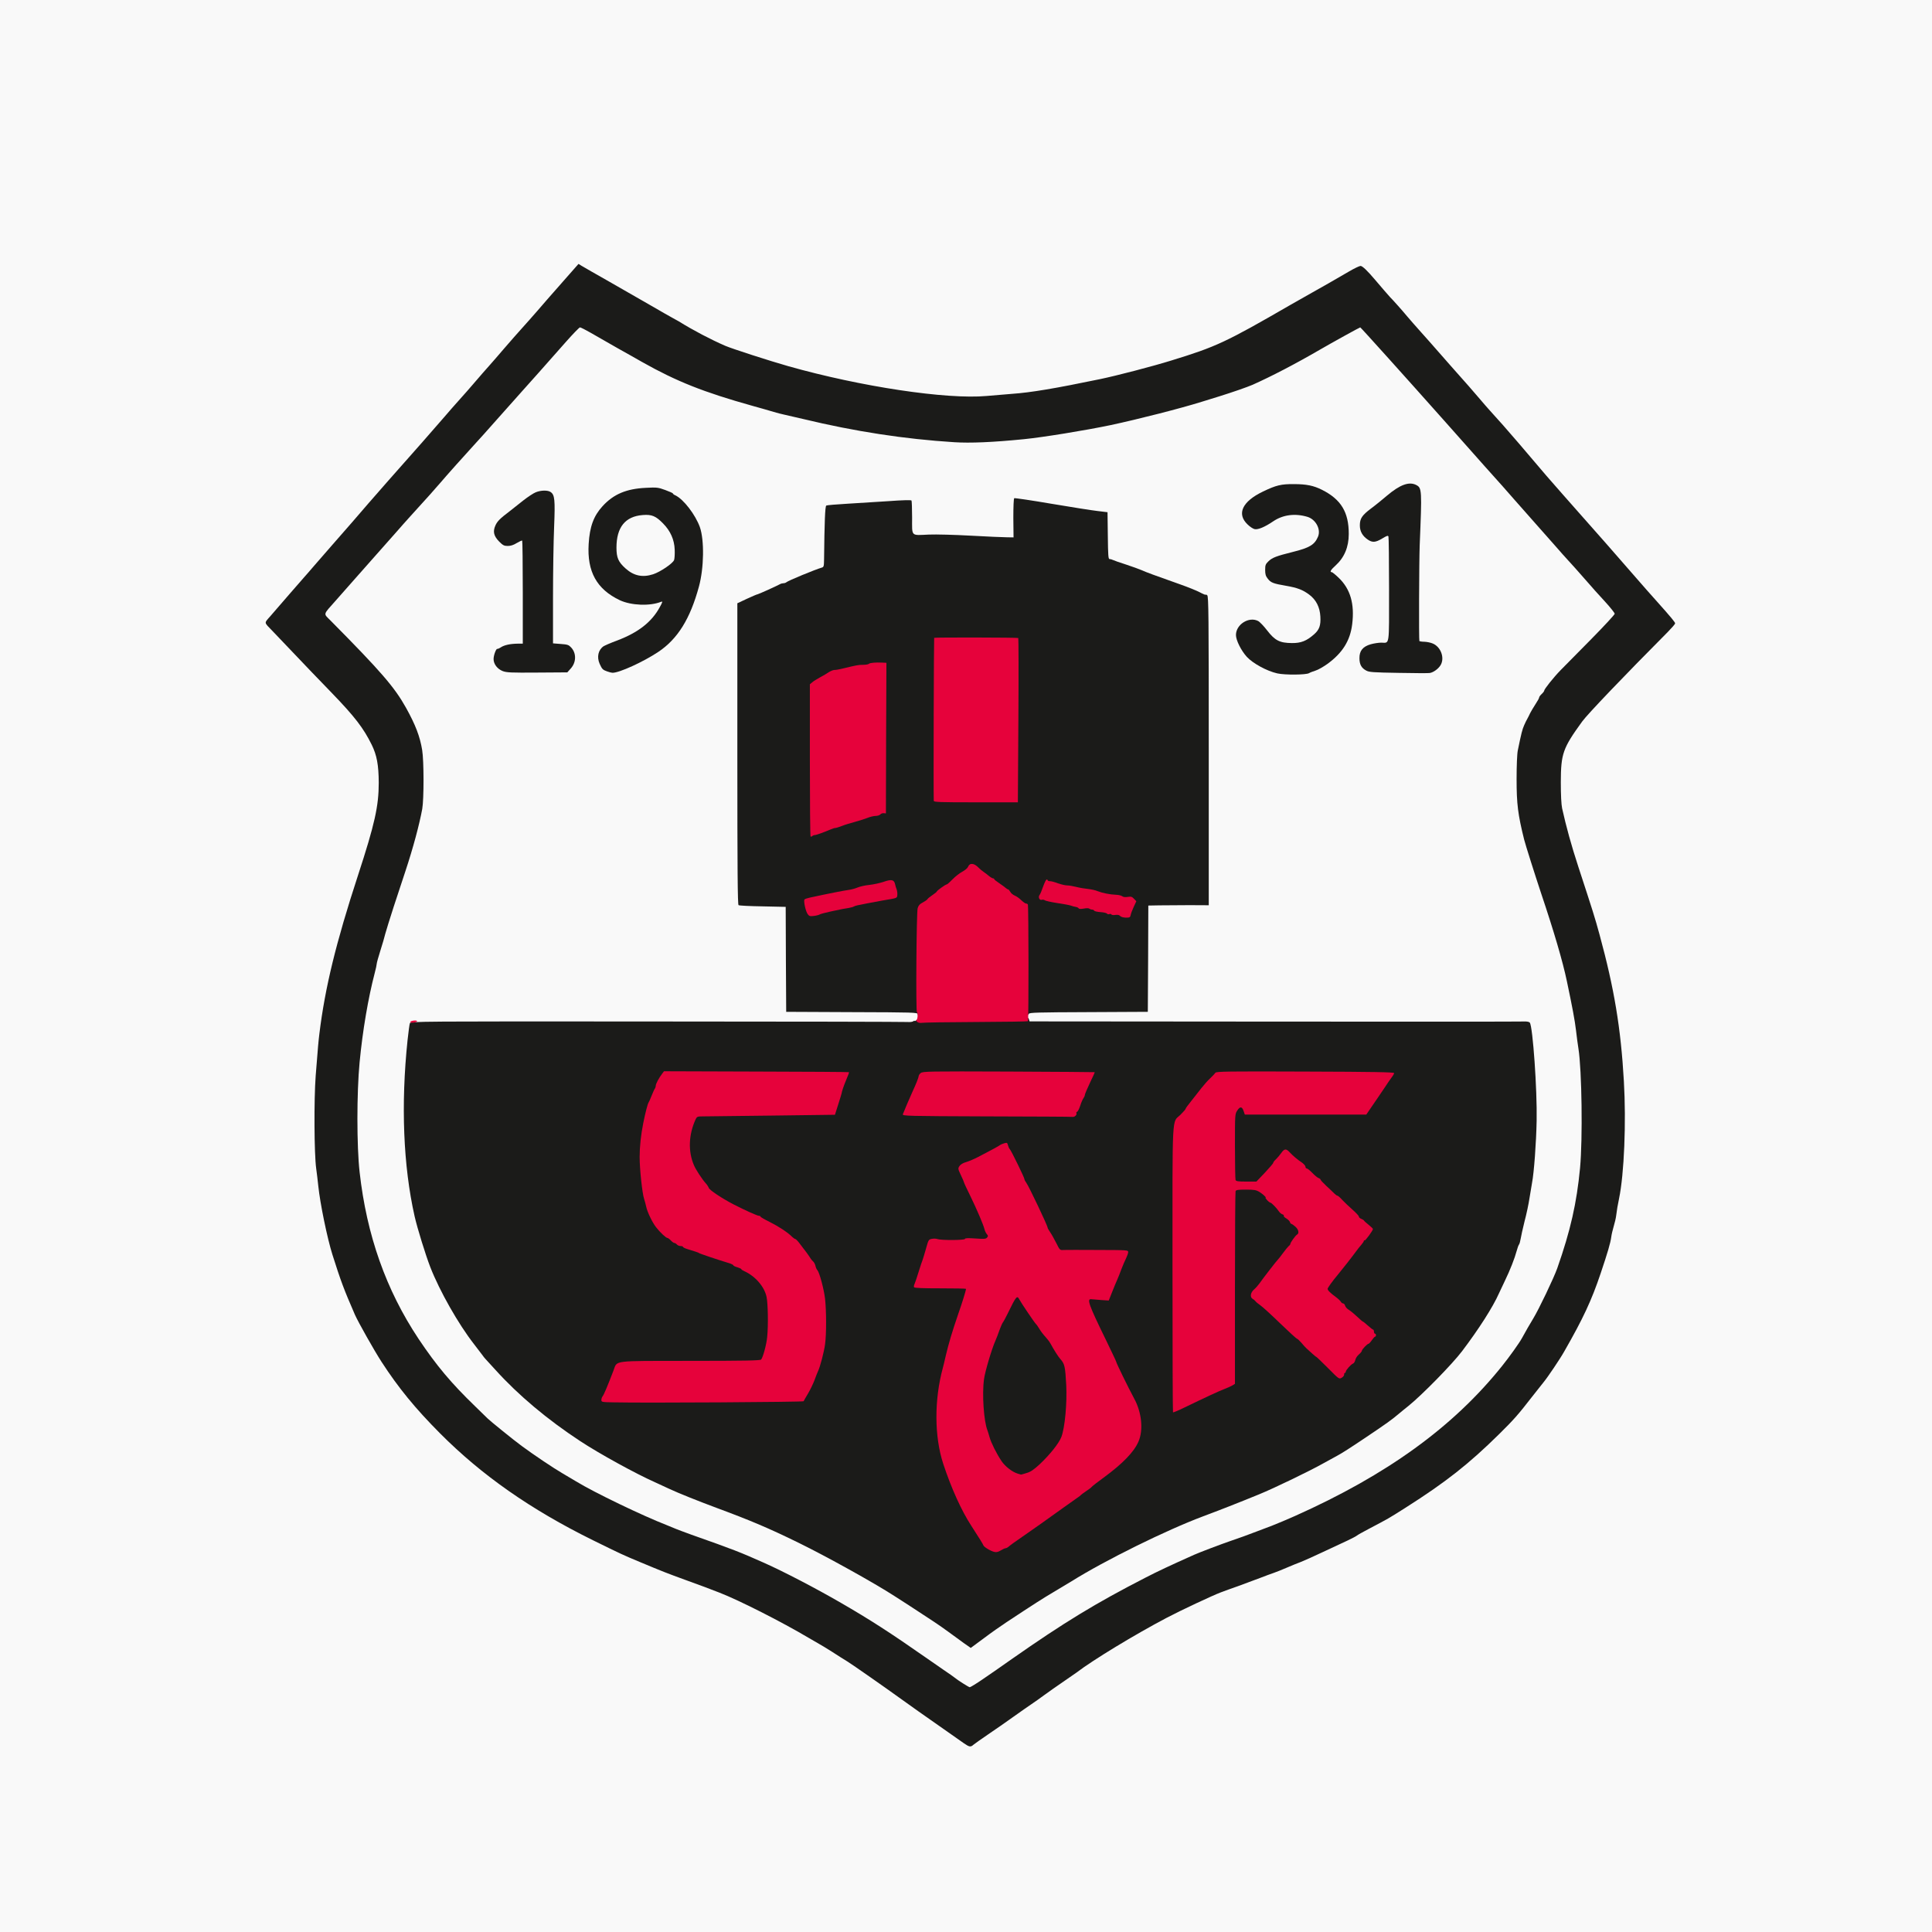
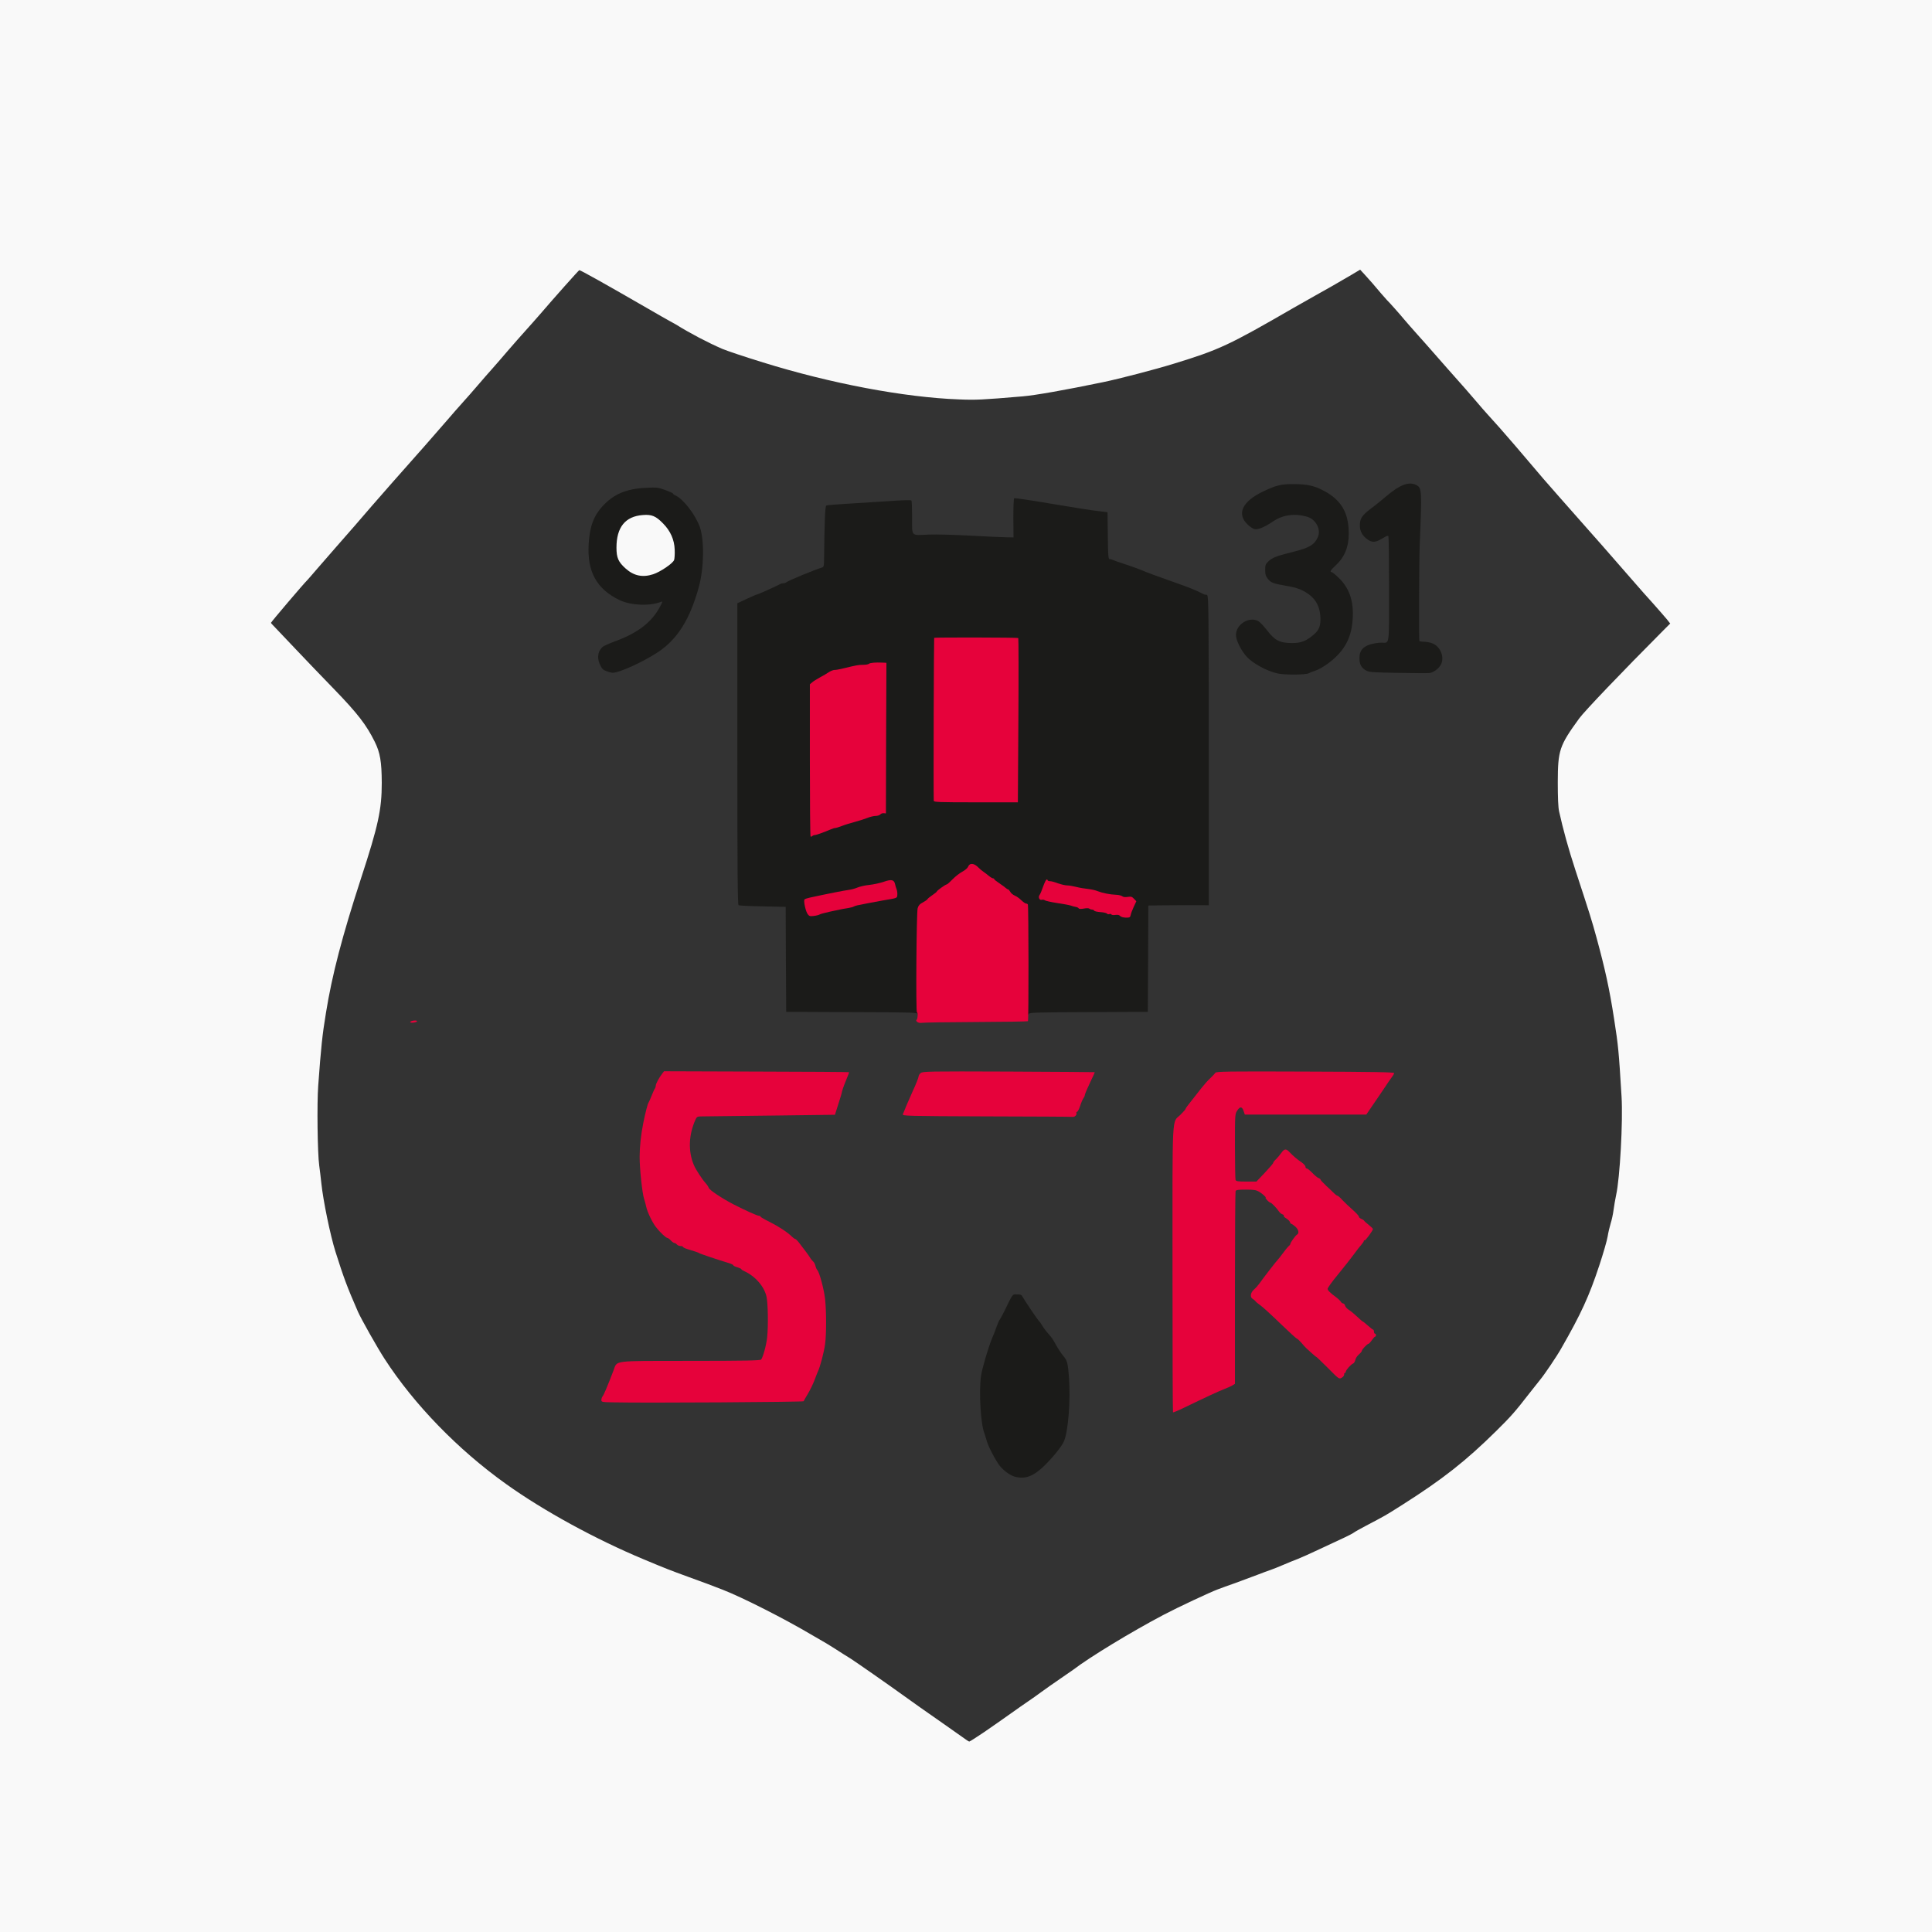
<svg xmlns="http://www.w3.org/2000/svg" version="1.0" width="959px" height="959px" viewBox="0 0 959 959" preserveAspectRatio="xMidYMid meet">
  <rect x="0" y="0" width="959" height="959" fill="#333333" stroke="none" />
  <g fill="#f9f9f9">
    <path d="M0 479.50 l0 -479.50 479.50 0 479.50 0 0 479.50 0 479.50 -479.50 0 -479.50 0 0 -479.50z m488.40 380.35 c3.75 -2.55 9.65 -6.70 13.10 -9.15 3.45 -2.45 7.50 -5.30 9 -6.30 1.50 -1 4.40 -3.05 6.35 -4.50 2 -1.45 6.15 -4.40 9.25 -6.50 3.10 -2.10 6.10 -4.20 6.65 -4.60 8.30 -6.35 29 -18.90 44.75 -27.20 7.20 -3.80 23.15 -11.25 26.90 -12.65 1.55 -0.60 5.55 -2.05 8.85 -3.20 3.30 -1.20 8.15 -3 10.75 -4 2.60 -1 5.65 -2.15 6.75 -2.50 1.10 -0.35 3.90 -1.50 6.25 -2.50 2.35 -1 5.60 -2.35 7.25 -2.95 1.65 -0.65 6.60 -2.85 11 -4.95 4.40 -2.05 9.80 -4.60 12 -5.60 2.20 -1.05 4.35 -2.15 4.75 -2.50 0.40 -0.35 3 -1.80 5.75 -3.25 10.40 -5.50 9.35 -4.85 18.50 -10.65 19.75 -12.55 31.25 -21.55 46.50 -36.60 7.15 -7.05 9.40 -9.60 16.25 -18.45 2.05 -2.65 4.65 -5.90 5.70 -7.20 1.95 -2.35 8.15 -11.50 10.30 -15.35 9.80 -17.10 13.80 -25.80 18.90 -41.25 1.95 -5.90 3.80 -12.30 4.10 -14.25 0.30 -1.90 1 -4.85 1.50 -6.50 0.55 -1.65 1.20 -4.70 1.45 -6.75 0.25 -2.05 0.85 -5.30 1.25 -7.25 1.90 -8.50 3.45 -36.75 2.70 -49 -1.40 -22.95 -1.60 -24.95 -3.70 -38.50 -2.30 -14.90 -4.45 -24.65 -8.70 -40.25 -2.40 -8.80 -3.30 -11.60 -10.55 -33.75 -3.50 -10.70 -6 -19.80 -8.05 -29 -0.45 -2 -0.65 -6.75 -0.65 -14.50 0.05 -15.85 0.75 -18.05 10.60 -31.60 2.55 -3.55 20.90 -22.75 42.05 -44 l3.15 -3.15 -1.65 -2.10 c-0.90 -1.10 -3.80 -4.40 -6.40 -7.35 -2.65 -2.90 -7.35 -8.20 -10.45 -11.80 -12.15 -13.95 -18.10 -20.75 -25.80 -29.40 -4.40 -4.95 -9 -10.15 -10.20 -11.55 -1.20 -1.40 -3.60 -4.10 -5.30 -6.05 -1.70 -1.90 -4.55 -5.20 -6.30 -7.30 -1.75 -2.05 -6.55 -7.70 -10.65 -12.50 -6.85 -7.95 -9.10 -10.50 -14.20 -16.10 -0.95 -1.05 -3.25 -3.65 -5.05 -5.80 -3.25 -3.85 -6.60 -7.65 -14.30 -16.30 -2.20 -2.45 -5.45 -6.20 -7.25 -8.25 -1.80 -2.05 -5.25 -6 -7.75 -8.75 -2.45 -2.75 -5.50 -6.20 -6.75 -7.70 -2 -2.45 -7.75 -8.90 -8.50 -9.55 -0.35 -0.30 -5.35 -6.10 -7.30 -8.45 -0.80 -0.95 -2.50 -2.85 -3.75 -4.20 l-2.30 -2.50 -4.20 2.50 c-4.60 2.75 -15 8.70 -18.25 10.45 -1.10 0.60 -5.85 3.30 -10.50 5.95 -32.25 18.65 -36.95 20.85 -59.45 27.75 -9.35 2.90 -27.05 7.50 -35.25 9.20 -19.10 3.95 -33.50 6.50 -40 7.05 -19.95 1.70 -23.20 1.85 -31.50 1.50 -27.20 -1 -63.80 -7.95 -97.25 -18.35 -9.60 -2.95 -17.85 -5.75 -20.25 -6.75 -7.15 -3.10 -15.95 -7.70 -23 -12.10 -0.70 -0.40 -2.15 -1.20 -3.25 -1.80 -1.10 -0.60 -5.80 -3.25 -10.50 -6 -20.60 -11.90 -33.80 -19.30 -34.20 -19.15 -0.40 0.15 -12.60 13.85 -19.45 21.85 -2.05 2.35 -5.35 6.10 -7.35 8.30 -2 2.20 -5.95 6.70 -8.80 10 -2.80 3.30 -6.05 7 -7.15 8.25 -2.30 2.55 -4.80 5.45 -8.55 9.80 -1.35 1.60 -4.30 4.95 -6.55 7.45 -2.20 2.45 -5.60 6.30 -7.50 8.55 -5.20 6.05 -15.35 17.60 -27.80 31.60 -4.20 4.75 -8.75 10 -10.15 11.60 -2.95 3.50 -12.40 14.35 -18 20.70 -2.20 2.50 -6.15 7.05 -8.75 10.05 -2.60 3.05 -4.85 5.60 -5 5.75 -1.60 1.50 -18 20.80 -18 21.15 0 0.15 0.95 1.20 2.15 2.40 1.15 1.20 5.80 6.10 10.35 10.90 4.55 4.80 13.10 13.75 19.10 19.90 11.45 11.85 15.80 17.50 19.90 25.80 2.70 5.40 3.45 9.95 3.50 20.35 0 13.35 -1.70 21.20 -10.30 47.50 -9.35 28.75 -14.35 47.80 -17.40 66.75 -1.80 10.85 -2.45 17.05 -3.85 36.25 -0.65 8.75 -0.35 33.55 0.50 39.50 0.30 2.05 0.75 6 1.05 8.75 0.90 8.70 4.45 25.90 7 34 4.10 12.95 5.70 17.30 11.20 29.90 1.60 3.60 9.50 17.65 13.20 23.35 14.65 22.65 36.50 45.15 60.35 62.15 18.50 13.25 44.40 27.40 68.25 37.35 11 4.60 13.05 5.40 22.25 8.75 9.30 3.40 10.50 3.80 17 6.35 9.75 3.80 30.60 14.35 44.50 22.60 1.65 0.95 3.80 2.20 4.75 2.75 0.95 0.50 3.90 2.30 6.50 3.95 2.60 1.70 6.10 3.90 7.75 4.90 2.50 1.60 18.45 12.70 25.50 17.80 4.55 3.30 12.55 8.95 21.25 15 5.10 3.55 9.80 6.90 10.50 7.40 0.70 0.50 1.40 0.95 1.65 0.95 0.20 0.05 3.45 -2.05 7.25 -4.60z" />
-     <path d="M476 836.75 c-1.80 -1.20 -3.45 -2.40 -3.75 -2.60 -0.25 -0.25 -2.75 -2 -5.50 -3.85 -2.75 -1.90 -6.35 -4.40 -8 -5.55 -18.60 -13 -28.50 -19.35 -42.85 -27.65 -12.60 -7.30 -28.30 -15.45 -37.90 -19.75 -12.35 -5.50 -15.30 -6.65 -36.25 -14.05 -3.55 -1.30 -6.95 -2.55 -7.50 -2.80 -0.55 -0.25 -2.70 -1.15 -4.75 -1.95 -12.20 -4.75 -36 -16.20 -45 -21.70 -2.05 -1.25 -5.20 -3.10 -7 -4.15 -3.90 -2.25 -14.15 -9.10 -19.95 -13.40 -3.60 -2.60 -16.30 -12.90 -17.05 -13.75 -0.15 -0.15 -2.95 -2.90 -6.20 -6.05 -11.85 -11.45 -19.15 -20.15 -28.05 -33.45 -16.10 -24.20 -25.75 -51.40 -29.25 -82.80 -1.45 -12.95 -1.45 -42.25 0 -57.45 1.50 -15.75 4.25 -31.85 7.50 -44.30 0.55 -2.05 1 -4.15 1 -4.60 0 -0.45 0.80 -3.35 1.80 -6.50 1 -3.10 2.10 -6.90 2.45 -8.40 0.40 -1.55 2.30 -7.60 4.20 -13.50 1.95 -5.90 4.55 -13.85 5.80 -17.60 3.85 -11.60 7 -23.30 8.30 -30.90 0.90 -4.85 0.90 -21 0 -26.25 -1.05 -6.70 -3.30 -12.45 -8.05 -21 -5.70 -10.20 -12.30 -17.85 -37.35 -43.15 -4.95 -5 -5 -4.80 6.60 -17.60 1.65 -1.85 5.95 -6.65 9.50 -10.75 3.60 -4.15 8.55 -9.75 11 -12.50 2.50 -2.75 6.15 -6.95 8.20 -9.25 2.05 -2.35 4.80 -5.35 6.10 -6.75 3.25 -3.50 11.40 -12.65 13.20 -14.80 2 -2.40 12.65 -14.35 16.45 -18.45 1.70 -1.80 7.35 -8.10 12.55 -14 5.25 -5.90 10.55 -11.85 11.80 -13.25 2.35 -2.55 10.35 -11.60 21.45 -24.15 6.20 -7.05 6.25 -7.10 8.40 -7.10 1.70 0 3.15 0.55 6.75 2.65 2.55 1.50 8.45 4.85 13.10 7.50 4.70 2.60 10.30 5.80 12.50 7.05 17 9.60 30.60 15 54.75 21.75 4 1.10 8.70 2.45 10.50 3 1.80 0.55 4.05 1.10 5 1.30 0.95 0.20 5.35 1.20 9.75 2.25 19.80 4.80 40.95 8.45 59.30 10.25 15.40 1.50 21.55 1.70 31.90 0.95 17.75 -1.25 19.15 -1.40 38.15 -4.50 19.90 -3.20 47.25 -9.60 65.35 -15.25 2.65 -0.85 6.70 -2.10 9.05 -2.80 6.40 -2 13.45 -4.45 16.25 -5.65 9.30 -4.15 21.15 -10.30 33.55 -17.50 13.10 -7.60 19.70 -11 21.40 -11 1.50 0 2.35 0.75 9.65 8.85 12.05 13.35 21.15 23.55 33.70 37.65 17.65 19.90 26.45 29.80 28.80 32.35 0.60 0.70 3.20 3.60 5.75 6.55 2.55 2.90 7.35 8.30 10.65 12.05 3.30 3.70 7.75 8.75 9.95 11.25 2.15 2.50 4.90 5.55 6.05 6.80 1.20 1.25 4.80 5.30 8.05 9 3.20 3.70 7.95 9.05 10.55 11.80 4.45 4.85 4.65 5.15 4.65 7.35 l0 2.35 -11.60 11.70 c-6.40 6.45 -13.25 13.40 -15.20 15.40 -3.65 3.75 -8.20 9.50 -8.20 10.25 0 0.25 -0.55 1 -1.25 1.65 -0.70 0.65 -1.25 1.40 -1.25 1.70 0 0.35 -0.80 1.80 -1.80 3.30 -0.95 1.45 -2.15 3.50 -2.65 4.45 -0.45 1 -1.10 2.25 -1.40 2.80 -2.10 3.75 -2.65 5.55 -4.75 15.75 -0.30 1.50 -0.60 7.25 -0.60 12.75 0 10.70 0.75 16.55 3.75 28.50 0.55 2.30 5.60 18.20 8.45 26.75 6.35 18.90 10.70 33.70 12.75 43.50 2.80 13.25 3.95 19.45 4.55 24.50 0.35 3.15 0.90 7.10 1.15 8.75 1.70 10.10 2.30 45.25 1.10 60.25 -0.75 9.05 -3 22.85 -4.95 30.75 -1.30 5.05 -4.15 14.25 -6.60 21.25 -1.75 4.95 -9.20 20.50 -11.95 25 -1.50 2.45 -3.90 6.60 -5.55 9.65 -1.35 2.50 -6.25 9.35 -9.95 13.95 -24.20 30.20 -57 53.95 -102.75 74.40 -3.80 1.70 -8.95 3.85 -11.50 4.85 -2.50 0.95 -6 2.30 -7.80 2.95 -3.05 1.20 -9.10 3.40 -13 4.70 -4.50 1.55 -15.20 5.60 -17.75 6.75 -12.50 5.60 -17.75 8.05 -24.25 11.40 -24.55 12.60 -40.40 22.25 -66.25 40.35 -18.80 13.25 -20.05 14 -22.40 14 -1.65 -0.05 -2.80 -0.50 -5.35 -2.25z m13.35 -26.90 c3.60 -2.65 8.20 -5.85 10.25 -7.15 2 -1.30 6.45 -4.20 9.90 -6.45 3.45 -2.25 8.85 -5.65 12 -7.50 3.15 -1.85 7.10 -4.25 8.75 -5.25 16.75 -10.50 47.30 -25.55 65.50 -32.35 7.65 -2.85 17.40 -6.65 27.75 -10.90 7.25 -2.95 25.10 -11.55 32 -15.45 2.90 -1.60 5.95 -3.30 6.75 -3.70 2.25 -1.20 6.25 -3.75 14 -8.95 10.35 -6.95 13.20 -9 16.25 -11.60 1.50 -1.25 3.80 -3.15 5.15 -4.20 6.70 -5.40 21.70 -20.70 26.55 -27.10 8.30 -10.95 15.35 -21.95 18.35 -28.75 0.55 -1.25 1.90 -4.05 2.95 -6.25 2.55 -5.25 4.90 -11.25 5.80 -14.70 0.40 -1.50 0.95 -3 1.20 -3.30 0.25 -0.30 0.60 -1.55 0.80 -2.75 0.20 -1.25 1.05 -5.15 1.95 -8.75 0.95 -3.55 2.05 -8.75 2.45 -11.50 0.45 -2.75 1.05 -6.10 1.30 -7.50 2.50 -12.80 2.55 -53.40 0.10 -70.50 l-0.90 -6 -3.20 -0.30 c-1.80 -0.20 -57.75 -0.35 -124.35 -0.40 l-121.15 -0.05 -0.25 -1.15 c-0.20 -0.65 -0.25 -2.30 -0.15 -3.65 l0.15 -2.45 29.50 -0.25 29.50 -0.25 0.15 -26.30 0.10 -26.35 10.65 -0.35 c5.80 -0.20 12.55 -0.25 15 -0.15 l4.35 0.15 0 -75.05 0 -75.05 -3.65 -1.80 c-2 -1 -6.75 -2.90 -10.60 -4.30 -13.45 -4.80 -17 -6.10 -19 -7 -1.10 -0.50 -4.60 -1.75 -7.75 -2.80 -3.15 -1 -6.15 -2.05 -6.60 -2.30 -0.50 -0.25 -1.20 -0.45 -1.65 -0.45 -0.60 0 -0.75 -1.70 -0.85 -11.60 l-0.15 -11.65 -5 -0.60 c-2.75 -0.30 -12.40 -1.80 -21.45 -3.35 -9.05 -1.55 -16.70 -2.80 -16.95 -2.80 -0.30 0 -0.40 3.80 -0.30 9.65 l0.20 9.60 -4.75 0 c-2.60 -0.05 -9.35 -0.35 -15 -0.70 -5.65 -0.35 -15.25 -0.60 -21.30 -0.60 -6.10 0.05 -11.40 -0.05 -11.80 -0.20 -0.60 -0.25 -0.75 -1.85 -0.80 -8.60 0 -4.55 -0.10 -8.30 -0.20 -8.35 -0.10 -0.05 -4.30 0.15 -9.40 0.50 -5.10 0.35 -13.50 0.90 -18.75 1.20 -5.20 0.30 -10 0.65 -10.60 0.80 -1.15 0.20 -1.15 0.35 -1.15 7.90 0 4.20 -0.15 11.05 -0.35 15.20 -0.30 7.15 -0.35 7.60 -1.35 7.90 -3.05 0.80 -16.80 6.55 -17.55 7.25 -0.25 0.25 -0.85 0.45 -1.35 0.45 -0.50 0 -1.30 0.20 -1.80 0.50 -1.70 0.95 -10.70 5 -11.10 5 -0.25 0 -2.60 1 -5.20 2.20 l-4.80 2.25 0 73.25 c0 57.10 0.15 73.30 0.60 73.60 0.35 0.25 5.75 0.50 12 0.60 l11.40 0.25 0.10 26.05 0.15 26.05 32.65 0.15 32.60 0.10 0 3.20 c0 2.15 -0.25 3.35 -0.70 3.75 -0.55 0.45 -30.45 0.60 -125.95 0.55 l-125.25 -0.05 -0.25 1.15 c-1.30 5.25 -2.85 28.50 -2.85 42.65 0 27.70 4.40 53 13.10 75.25 4.65 11.90 13.90 28.20 21.65 38.15 1.65 2.15 3.45 4.55 4.05 5.30 0.55 0.80 1.35 1.80 1.75 2.20 0.40 0.40 2.60 2.85 4.95 5.40 11.25 12.45 25.65 24.55 41.95 35.25 9.55 6.30 27.60 16.20 37.05 20.40 1.80 0.80 5.05 2.30 7.25 3.35 4.60 2.15 14.10 5.95 23.50 9.45 16.75 6.20 25.70 10 40.25 17.10 14.20 6.95 37.90 20.10 48 26.65 0.95 0.65 4.10 2.65 7 4.50 11.90 7.70 15.45 10.10 19.75 13.25 8.65 6.35 9.50 6.90 10 6.55 0.25 -0.25 3.45 -2.55 7.10 -5.20z m158.90 -477.25 c0.55 -0.30 2.05 -0.85 3.30 -1.25 1.30 -0.40 3.90 -1.90 5.85 -3.30 9.15 -6.70 13.15 -14.80 12.40 -25.40 -0.35 -5.55 -2.65 -10.40 -6.80 -14.35 -1.60 -1.55 -3.15 -2.80 -3.45 -2.80 -0.30 0 -0.55 -0.90 -0.55 -2.05 0 -1.80 0.30 -2.30 2.65 -4.45 9.10 -8.30 8.10 -24.15 -2 -31.45 -3 -2.15 -7.50 -4.30 -10.60 -5.05 -3.95 -0.95 -10.30 -0.90 -13.55 0.05 -7.45 2.25 -15.75 7.60 -16.90 10.90 -0.65 1.90 0.45 4.15 3 6.20 1.70 1.35 2 1.45 3.35 0.85 0.85 -0.30 3 -1.60 4.85 -2.80 4.80 -3.15 7.75 -3.90 13.95 -3.55 2.75 0.15 5.85 0.55 6.90 0.90 4.65 1.50 7.15 7.90 5.10 12.85 -1.70 4 -4.20 5.50 -12.65 7.60 -8 2 -10.10 2.80 -11.95 4.60 -2 1.95 -2.10 3.40 -0.35 5.65 1.45 1.95 2.75 2.45 8.95 3.50 5.75 1 8.40 2 11.60 4.40 3.85 2.85 5.35 6.15 5.60 12.30 0.05 2.60 -0.10 5.55 -0.40 6.60 -0.65 2.20 -3.75 5.10 -7.35 6.95 -2.20 1.10 -3.05 1.25 -7.95 1.25 -7.65 -0.05 -9.60 -0.95 -13.75 -6.30 -1.70 -2.20 -3.70 -4.30 -4.50 -4.70 -1.35 -0.70 -1.65 -0.65 -3.65 0.30 -1.50 0.75 -2.55 1.70 -3.30 3.15 l-1.15 2.05 1.50 3.25 c2.20 4.95 5.60 8.35 11.20 11.15 2.55 1.30 6.10 2.70 7.90 3.10 3.65 0.80 11.20 0.75 12.75 -0.15z m-366.95 -1.60 c2.95 -2.75 3.15 -5.70 0.45 -8.40 -0.95 -0.95 -1.85 -1.20 -4.95 -1.45 l-3.80 -0.30 0 -24.80 c0 -13.65 0.25 -29.60 0.50 -35.45 0.50 -11.80 0.25 -13.75 -2.05 -15.05 -1.20 -0.65 -1.55 -0.65 -3.70 0.15 -1.30 0.50 -4.20 2.40 -6.50 4.25 -2.30 1.80 -5.35 4.20 -6.75 5.30 -5.95 4.50 -7.50 6.35 -7.50 8.75 0 1.10 4.05 5.50 5.05 5.50 0.35 0 1.70 -0.70 3.05 -1.55 1.70 -1 3 -1.45 4.10 -1.35 l1.55 0.15 0.15 27.05 0.10 27.05 -4.20 0.30 c-2.70 0.20 -4.85 0.65 -5.85 1.20 -0.85 0.50 -2 1.10 -2.50 1.40 -1.45 0.75 -2.05 3.10 -1.20 4.70 1.90 3.70 3.55 4 19.35 3.90 l13.30 -0.10 1.40 -1.25z m429.50 0.45 c2.20 -1.35 3.90 -4.10 3.40 -5.55 -0.45 -1.50 -2.55 -4 -3.90 -4.70 -0.55 -0.35 -2.45 -0.75 -4.10 -0.95 l-3.05 -0.35 -0.35 -6.05 c-0.30 -5.80 0.40 -45.85 1 -60.40 0.40 -8.05 -0.05 -10.10 -2.45 -11.25 -1.50 -0.70 -1.80 -0.70 -4.35 0.50 -1.50 0.65 -5.15 3.20 -8.05 5.65 -2.90 2.40 -6.60 5.40 -8.15 6.60 -4.75 3.60 -5.35 6.25 -2.25 9.80 2.20 2.50 3.45 2.65 6.45 0.80 2.75 -1.70 5.20 -2 5.70 -0.75 0.15 0.45 0.30 13 0.30 27.95 0 30.45 0.40 27.75 -3.90 27.75 -3.85 0 -8 1.40 -9.40 3.25 -2.20 2.90 -1.35 5.85 2.20 7.75 1.70 0.90 2.95 0.95 15.55 1 12.95 0 13.75 -0.05 15.35 -1.05z m-396.70 -3.10 c12.85 -6.25 19.10 -11.55 24.45 -20.80 3.90 -6.75 7.50 -18.05 8.50 -26.70 1.20 -10.45 -0.20 -17.95 -4.70 -24.70 -2.35 -3.60 -6.45 -7.75 -8.60 -8.75 -0.70 -0.30 -1.25 -0.75 -1.25 -0.95 0 -0.20 -1.70 -0.95 -3.75 -1.70 -3.45 -1.25 -4.20 -1.35 -8.25 -1.10 -13.10 0.95 -22.55 8.30 -25.75 20 -1.20 4.35 -1.40 10.25 -0.50 14.60 1.80 8.65 6.25 14.05 15 18.20 4.40 2.10 10.85 2.70 15.35 1.35 1.55 -0.45 3.50 -0.80 4.35 -0.80 1.40 0 1.55 0.15 1.55 1.60 0 0.85 -0.80 2.95 -1.75 4.70 -4 7.10 -10.70 12.30 -20.50 15.95 -6.35 2.40 -7.45 2.95 -8.70 4.55 -1.30 1.65 -1.30 2.35 -0.05 4.95 2.05 4.30 5.15 4.20 14.60 -0.40z" />
    <path d="M313.95 286.70 c-2.80 -0.85 -6.95 -4.40 -8.40 -7.20 -0.90 -1.70 -1.05 -2.90 -1.05 -7.65 0 -9 2.10 -13.80 7.20 -16.30 3.55 -1.75 11.70 -2.15 14.60 -0.65 2.95 1.50 6.50 5.40 8.35 9.10 1.45 2.95 1.60 3.70 1.75 8.75 0.10 3 -0.05 6.05 -0.30 6.75 -0.65 1.70 -6.85 5.90 -10.40 7.05 -3.40 1.10 -8.45 1.20 -11.75 0.15z" />
  </g>
  <g fill="#1b1b19">
-     <path d="M478.50 865.35 c-1.25 -0.90 -5.85 -4.10 -10.25 -7.20 -7.75 -5.40 -17.90 -12.55 -22 -15.55 -6.55 -4.75 -22.95 -16.20 -25.50 -17.80 -1.65 -1 -5.15 -3.20 -7.75 -4.90 -2.60 -1.65 -5.55 -3.45 -6.50 -3.95 -0.95 -0.55 -3.10 -1.80 -4.75 -2.75 -13.90 -8.25 -34.75 -18.80 -44.50 -22.60 -6.50 -2.55 -7.70 -2.95 -17 -6.35 -9.20 -3.35 -11.25 -4.15 -22.25 -8.75 -9.10 -3.80 -9.30 -3.90 -23.75 -11 -30.90 -15.25 -55.15 -32.25 -75.80 -53 -12.40 -12.45 -20.75 -22.70 -29.05 -35.50 -3.70 -5.70 -11.60 -19.75 -13.20 -23.35 -5.50 -12.60 -7.10 -16.95 -11.20 -29.90 -2.55 -8.10 -6.10 -25.30 -7 -34 -0.30 -2.75 -0.75 -6.70 -1.05 -8.75 -1 -7.10 -1.15 -34.15 -0.25 -46 1.25 -15.85 1.30 -16.40 1.85 -21 2.80 -22.80 8.20 -45 19.15 -78.50 8.30 -25.40 10.30 -34.35 10.30 -46 -0.05 -8.85 -0.95 -13.65 -3.50 -18.85 -4.10 -8.30 -8.45 -13.95 -19.90 -25.80 -6 -6.15 -14.55 -15.10 -19.10 -19.90 -4.55 -4.80 -9.15 -9.65 -10.25 -10.75 -4.35 -4.50 -4.20 -3.75 -1.10 -7.30 1.50 -1.75 5.85 -6.75 9.65 -11.15 3.80 -4.40 7.05 -8.10 7.20 -8.25 0.15 -0.15 2.40 -2.70 5 -5.75 2.60 -3 6.55 -7.55 8.75 -10.05 5.60 -6.35 15.05 -17.20 18 -20.70 1.40 -1.60 5.95 -6.85 10.15 -11.60 12.45 -14 22.60 -25.55 27.80 -31.60 1.90 -2.25 5.30 -6.10 7.50 -8.55 2.25 -2.50 5.20 -5.85 6.55 -7.45 3.75 -4.35 6.25 -7.25 8.55 -9.80 1.10 -1.25 4.35 -4.95 7.15 -8.25 2.85 -3.30 6.80 -7.80 8.80 -10 2 -2.20 5.30 -5.95 7.35 -8.30 2 -2.35 7.45 -8.60 12.10 -13.85 l8.45 -9.60 1.55 0.95 c0.85 0.50 7.05 4.10 13.80 7.90 6.75 3.85 16.10 9.20 20.75 11.90 4.70 2.75 9.40 5.40 10.50 6 1.10 0.60 2.55 1.40 3.25 1.80 7.05 4.40 15.85 9 23 12.10 3.35 1.45 22.40 7.60 31.25 10.10 36 10.20 78.60 16.60 98.50 14.80 3.30 -0.30 8.95 -0.75 12.55 -1.05 9.35 -0.65 21.30 -2.65 43.70 -7.30 8.20 -1.70 25.90 -6.30 35.25 -9.20 22.50 -6.90 27.20 -9.10 59.45 -27.75 4.65 -2.65 9.40 -5.35 10.50 -5.95 3.05 -1.65 13.40 -7.60 18.60 -10.65 2.50 -1.45 5 -2.65 5.55 -2.65 0.95 0 3.60 2.60 7.35 7.05 2 2.40 7 8.15 7.30 8.45 0.75 0.65 6.50 7.10 8.50 9.55 1.25 1.50 4.30 4.95 6.75 7.70 2.50 2.75 5.95 6.70 7.75 8.75 1.80 2.05 5.05 5.80 7.25 8.25 7.70 8.65 11.05 12.45 14.30 16.30 1.80 2.15 4.10 4.75 5.05 5.80 5.10 5.60 7.35 8.15 14.20 16.10 4.10 4.80 8.90 10.45 10.65 12.50 1.75 2.10 4.60 5.40 6.30 7.30 1.70 1.95 4.10 4.65 5.30 6.05 1.20 1.40 5.80 6.60 10.20 11.55 7.70 8.65 13.65 15.45 25.80 29.40 3.10 3.60 7.80 8.90 10.45 11.85 7.05 7.90 9 10.25 9 10.85 0 0.30 -1.65 2.20 -3.60 4.20 -21.30 21.40 -40 40.95 -42.55 44.50 -9.60 13.25 -10.55 15.90 -10.60 30.10 0 6.55 0.25 11.05 0.65 13 2.05 9.20 4.55 18.30 8.05 29 7.25 22.15 8.15 24.95 10.55 33.75 7.25 26.60 10.55 46.30 12.05 72.65 1.20 20.55 0.15 46.10 -2.40 58.35 -0.85 4.15 -0.90 4.65 -1.40 8.25 -0.15 1.40 -0.75 3.85 -1.25 5.50 -0.50 1.65 -1.05 4 -1.20 5.20 -0.40 3.05 -1.80 7.80 -5.25 18.05 -4.55 13.55 -8.75 22.50 -18.05 38.75 -2.15 3.85 -8.35 13 -10.30 15.35 -1.05 1.30 -3.65 4.55 -5.70 7.20 -6.85 8.85 -9.10 11.40 -16.25 18.45 -15.25 15.05 -26.75 24.05 -46.50 36.60 -9.15 5.80 -8.10 5.15 -18.50 10.65 -2.75 1.45 -5.35 2.90 -5.75 3.25 -0.40 0.35 -2.55 1.45 -4.75 2.50 -2.20 1 -7.60 3.55 -12 5.60 -4.40 2.10 -9.35 4.30 -11 4.95 -1.65 0.60 -4.90 1.95 -7.25 2.95 -2.35 1 -5.15 2.15 -6.25 2.50 -1.10 0.35 -4.15 1.50 -6.75 2.50 -2.60 1 -7.45 2.80 -10.75 4 -3.30 1.15 -7.30 2.60 -8.85 3.20 -3.75 1.40 -19.70 8.85 -26.90 12.65 -15.75 8.30 -36.45 20.85 -44.75 27.20 -0.55 0.40 -3.55 2.50 -6.65 4.60 -3.10 2.10 -7.25 5.05 -9.25 6.50 -1.95 1.45 -4.85 3.50 -6.35 4.50 -1.50 1 -5.55 3.85 -9 6.30 -3.45 2.45 -9.05 6.40 -12.50 8.70 -3.45 2.35 -6.70 4.65 -7.30 5.15 -1.35 1.25 -2.05 1.15 -4.70 -0.70z m9.35 -31.85 c3.25 -2.20 9.75 -6.70 14.40 -10 25.85 -18.10 41.70 -27.75 66.25 -40.35 6.50 -3.35 11.75 -5.80 24.25 -11.40 2.55 -1.15 13.25 -5.20 17.75 -6.75 3.90 -1.30 9.95 -3.50 13 -4.70 1.80 -0.65 5.30 -2 7.80 -2.95 2.55 -1 7.70 -3.15 11.50 -4.85 45.75 -20.45 78.55 -44.20 102.75 -74.40 3.70 -4.60 8.60 -11.45 9.95 -13.95 1.65 -3.05 4.05 -7.20 5.55 -9.65 2.75 -4.50 10.20 -20.05 11.95 -25 6.55 -18.65 9.65 -32.35 11.30 -49.75 1.35 -14.50 0.90 -48.50 -0.80 -59.25 -0.30 -1.80 -0.85 -5.85 -1.20 -9 -0.60 -5.05 -1.75 -11.25 -4.55 -24.50 -2.05 -9.80 -6.40 -24.60 -12.75 -43.50 -2.85 -8.55 -7.90 -24.45 -8.45 -26.75 -3.10 -12.45 -3.75 -17.70 -3.75 -30 0 -6.70 0.25 -12.65 0.60 -14.25 1.80 -8.80 2.25 -10.45 3.15 -12.50 0.55 -1.25 1.25 -2.70 1.60 -3.25 0.30 -0.55 0.95 -1.80 1.40 -2.80 0.50 -0.95 1.70 -3 2.65 -4.45 1 -1.50 1.80 -2.95 1.80 -3.30 0 -0.30 0.55 -1.05 1.25 -1.70 0.70 -0.65 1.25 -1.40 1.25 -1.65 0 -0.75 4.55 -6.50 8.20 -10.25 1.95 -2 8.80 -8.95 15.20 -15.40 6.35 -6.45 11.60 -12.10 11.60 -12.55 0 -0.40 -2.10 -3.05 -4.65 -5.85 -2.60 -2.75 -7.35 -8.10 -10.55 -11.80 -3.25 -3.70 -6.85 -7.75 -8.05 -9 -1.15 -1.25 -3.90 -4.30 -6.05 -6.80 -2.20 -2.50 -6.65 -7.55 -9.95 -11.25 -3.30 -3.75 -8.10 -9.15 -10.65 -12.05 -2.55 -2.95 -5.15 -5.85 -5.75 -6.55 -2.35 -2.55 -11.15 -12.45 -28.80 -32.35 -19.25 -21.65 -41.60 -46.50 -41.85 -46.50 -0.30 0 -14.40 7.80 -19.90 11 -12.40 7.20 -24.25 13.35 -33.55 17.50 -2.80 1.20 -9.85 3.65 -16.25 5.65 -2.35 0.70 -6.40 1.95 -9.05 2.80 -10.55 3.30 -31.55 8.65 -45.10 11.55 -12.70 2.65 -33.55 6.05 -43.10 7 -15.60 1.55 -26.65 2 -34.55 1.50 -24.80 -1.55 -49.40 -5.35 -74.95 -11.50 -4.40 -1.05 -8.80 -2.05 -9.75 -2.25 -0.95 -0.20 -3.20 -0.75 -5 -1.30 -1.80 -0.55 -6.50 -1.90 -10.50 -3 -24.15 -6.75 -37.75 -12.15 -54.75 -21.75 -2.20 -1.25 -7.80 -4.45 -12.50 -7.05 -4.65 -2.65 -10.55 -6 -13.10 -7.50 -2.55 -1.45 -4.90 -2.65 -5.25 -2.65 -0.35 0 -3.45 3.20 -6.90 7.10 -11.10 12.55 -19.10 21.60 -21.45 24.15 -1.25 1.40 -6.55 7.35 -11.80 13.25 -5.20 5.90 -10.85 12.20 -12.55 14 -3.80 4.10 -14.45 16.05 -16.45 18.45 -1.55 1.85 -7.90 9 -15.05 16.80 -2.25 2.50 -5.30 5.90 -6.75 7.60 -1.50 1.70 -5.85 6.60 -9.70 10.95 -3.85 4.30 -9 10.15 -11.50 13 -2.45 2.80 -6.50 7.40 -9 10.20 -6.60 7.45 -6.30 6.35 -2.65 10.05 25.05 25.30 31.70 33 37.40 43.20 4.75 8.55 6.95 14.30 8.05 21 0.90 5.40 0.90 24.30 0.05 29.25 -1.40 7.65 -4.50 19.30 -8.35 30.90 -1.25 3.75 -3.85 11.70 -5.80 17.60 -1.90 5.90 -3.80 11.95 -4.20 13.50 -0.35 1.50 -1.45 5.30 -2.45 8.40 -1 3.15 -1.80 6.05 -1.80 6.50 0 0.45 -0.45 2.55 -1 4.60 -3.25 12.45 -6 28.55 -7.50 44.30 -1.45 15.05 -1.45 41.60 0 54.45 3.50 31.40 13.15 58.60 29.25 82.80 8.90 13.30 16.20 22 28.05 33.45 3.25 3.15 6.05 5.90 6.20 6.05 0.75 0.85 13.45 11.15 17.05 13.75 5.80 4.30 16.05 11.15 19.95 13.40 1.80 1.05 4.95 2.90 7 4.15 9 5.50 32.80 16.95 45 21.70 2.05 0.80 4.20 1.70 4.75 1.95 0.55 0.25 3.95 1.50 7.50 2.80 20.95 7.40 23.90 8.55 36.25 14.05 9.60 4.30 25.30 12.45 37.90 19.75 14.35 8.30 24.25 14.65 42.85 27.65 1.65 1.15 5.25 3.65 8 5.55 2.75 1.85 5.25 3.60 5.50 3.85 1.60 1.35 7.10 4.80 7.60 4.85 0.35 0 3.30 -1.80 6.50 -4z" />
-     <path d="M478.50 815.65 c-1.80 -1.30 -5.25 -3.85 -7.75 -5.65 -4.30 -3.15 -7.80 -5.50 -19.75 -13.25 -2.90 -1.85 -6.05 -3.85 -7 -4.50 -10.10 -6.55 -33.80 -19.70 -48 -26.65 -14.55 -7.10 -23.50 -10.90 -40.25 -17.10 -9.40 -3.50 -18.90 -7.30 -23.50 -9.45 -2.20 -1.05 -5.45 -2.55 -7.25 -3.35 -9.45 -4.20 -27.50 -14.10 -37.05 -20.40 -16.30 -10.70 -30.70 -22.80 -41.95 -35.25 -2.35 -2.55 -4.55 -5 -4.95 -5.40 -0.40 -0.40 -1.20 -1.40 -1.75 -2.20 -0.60 -0.75 -2.40 -3.15 -4.05 -5.30 -7.75 -9.95 -17 -26.25 -21.65 -38.15 -2.35 -6.05 -6.45 -19.30 -7.80 -25.25 -5.65 -25.05 -6.85 -55.50 -3.50 -87.45 0.45 -4.10 0.95 -7.90 1.15 -8.40 0.30 -0.90 4.10 -0.95 122.55 -0.85 67.25 0 123.25 0.15 124.45 0.25 1.20 0.10 2.50 -0.05 2.85 -0.35 0.40 -0.30 0.70 -0.40 0.70 -0.20 0 0.25 0.40 0.05 0.90 -0.35 0.75 -0.65 4.55 -0.75 26.90 -0.80 14.30 0 26.60 -0.20 27.30 -0.35 1.05 -0.25 1.35 -0.10 1.65 0.70 l0.30 1.05 121.60 0.10 c66.90 0.05 122.65 0.05 123.90 -0.05 1.40 -0.05 2.45 0.15 2.80 0.55 1.50 1.95 3.70 33.45 3.40 48.65 -0.20 10.90 -1.30 25.90 -2.30 31 -0.25 1.40 -0.80 4.75 -1.25 7.50 -0.40 2.75 -1.50 7.95 -2.45 11.50 -0.90 3.60 -1.75 7.50 -1.95 8.75 -0.20 1.20 -0.55 2.45 -0.80 2.75 -0.25 0.30 -0.80 1.80 -1.20 3.30 -0.90 3.45 -3.25 9.45 -5.80 14.70 -1.05 2.20 -2.40 5 -2.95 6.25 -3 6.80 -10.05 17.80 -18.35 28.75 -4.85 6.40 -19.85 21.70 -26.55 27.10 -1.35 1.05 -3.65 2.95 -5.15 4.20 -3.05 2.60 -5.90 4.65 -16.25 11.60 -7.75 5.20 -11.75 7.75 -14 8.95 -0.80 0.40 -3.85 2.10 -6.75 3.70 -6.90 3.90 -24.75 12.50 -32 15.45 -10.35 4.25 -20.10 8.05 -27.75 10.90 -18.20 6.80 -48.75 21.85 -65.50 32.35 -1.65 1 -5.60 3.40 -8.75 5.25 -5.25 3.10 -9.35 5.70 -23.50 15.05 -2.60 1.70 -7.65 5.25 -11.15 7.90 -3.55 2.65 -6.50 4.80 -6.50 4.80 -0.05 0 -1.55 -1.10 -3.35 -2.35z m17.30 -47.90 c0.50 -0.40 1.30 -0.75 1.75 -0.75 0.40 0 1.20 -0.40 1.75 -0.90 0.50 -0.50 3.45 -2.60 6.45 -4.65 5.85 -4.05 12.15 -8.50 20.90 -14.80 3 -2.15 6 -4.30 6.70 -4.75 0.70 -0.45 1.45 -1 1.60 -1.25 0.15 -0.20 1.30 -1.05 2.55 -1.90 1.25 -0.80 2.60 -1.80 3 -2.30 0.40 -0.45 3 -2.45 5.75 -4.45 13.15 -9.65 18.75 -16.85 18.75 -24.10 0 -2.95 -1.70 -8.80 -3.50 -12.15 -2.90 -5.35 -9 -17.85 -9 -18.45 0 -0.20 -2.30 -5 -5.05 -10.70 -7.60 -15.60 -8.50 -17.85 -8.35 -20.80 l0.15 -2.55 3.75 0.10 c2.05 0.10 4.25 0.25 4.80 0.40 0.95 0.20 1.30 -0.25 2.70 -3.90 0.90 -2.25 2.05 -5 2.55 -6.10 0.50 -1.10 1.45 -3.50 2.15 -5.30 0.65 -1.85 1.55 -4 2 -4.90 l0.85 -1.55 -16.75 0 -16.75 0 -1.80 -3.50 c-0.95 -1.95 -2.30 -4.40 -3 -5.40 -0.70 -1 -1.25 -2 -1.25 -2.25 0 -0.95 -9.40 -20.75 -10.60 -22.30 -0.50 -0.65 -0.90 -1.45 -0.90 -1.75 0 -0.85 -6.85 -14.65 -7.45 -15 -0.30 -0.20 -0.55 -0.80 -0.55 -1.35 0 -1 -0.50 -1.25 -1.30 -0.50 -0.45 0.45 -4.25 2.50 -10.70 5.85 -1.80 0.95 -4.45 2.05 -5.90 2.50 -1.45 0.45 -2.80 1.10 -2.95 1.55 -0.30 0.80 0.45 2.70 4.85 11.90 3.65 7.65 6.80 15.05 7.20 17.10 0.20 0.85 0.70 1.85 1.10 2.20 0.95 0.75 0.90 4.15 -0.05 4.95 -0.55 0.45 -2.20 0.55 -5.75 0.40 -2.95 -0.15 -5 -0.05 -5 0.20 0 0.30 -3.65 0.45 -9.05 0.35 l-9.10 -0.15 -1.20 4.45 c-0.70 2.50 -1.45 4.95 -1.65 5.50 -0.50 1.10 -3.50 10.60 -3.50 11 0 0.15 5.65 0.25 12.50 0.25 l12.50 0 0 1.75 c0 2.20 -0.85 5.40 -3.95 14.25 -3.55 10.40 -4.65 14.10 -7.05 24.50 -0.25 0.95 -0.65 2.65 -0.95 3.75 -2.45 9.20 -3.25 23.50 -1.80 32.75 1.65 10.75 9.45 30.25 16.40 40.90 4.05 6.25 5.65 8.85 6 9.70 0.30 0.80 3.55 2.85 4.65 2.90 0.25 0 0.95 -0.35 1.50 -0.75z m93.45 -72 c1.65 -0.75 5.55 -2.60 8.70 -4.10 3.15 -1.50 7 -3.20 8.50 -3.75 1.55 -0.60 3.30 -1.40 3.95 -1.80 l1.10 -0.70 0 -47.40 c0 -26.10 0.15 -47.75 0.30 -48.20 0.25 -0.65 1.30 -0.80 6.65 -0.80 5.50 0 6.50 0.15 8.05 1.05 1.85 1.15 2.90 2.15 3.80 3.75 0.30 0.50 1 1.20 1.50 1.45 1.15 0.60 3.45 2.90 4.50 4.50 0.45 0.65 1.20 1.35 1.75 1.50 0.50 0.20 0.95 0.60 0.95 0.95 0 0.35 0.55 0.95 1.25 1.30 0.65 0.35 1.35 1.05 1.55 1.60 0.15 0.50 0.45 0.90 0.70 0.90 0.20 0 1.10 0.60 1.95 1.35 1.35 1.20 1.55 1.70 1.55 4 0 1.75 -0.25 2.75 -0.70 3 -0.80 0.45 -3.30 3.95 -3.30 4.60 0 0.25 -0.35 0.75 -0.85 1.10 -0.45 0.40 -1.70 1.95 -2.80 3.45 -1.10 1.50 -2.25 3 -2.55 3.25 -0.60 0.55 -7.35 9.25 -9.20 11.90 -0.60 0.85 -1.85 2.25 -2.75 3 -1.55 1.35 -1.55 1.40 -0.45 1.65 0.60 0.20 1.10 0.50 1.10 0.75 0 0.25 1.20 1.30 2.65 2.35 1.40 1.10 6 5.25 10.10 9.25 4.15 4.05 7.75 7.30 8 7.35 0.30 0 1.30 0.95 2.25 2.05 0.95 1.15 2.15 2.45 2.65 2.90 0.50 0.45 1.70 1.55 2.65 2.45 1 0.85 1.90 1.60 2.05 1.60 0.15 0 2.55 2.30 5.35 5.10 4.25 4.30 5.05 4.90 5.20 4 0.10 -0.60 0.40 -1.10 0.65 -1.10 0.25 0 0.45 -0.30 0.45 -0.60 0.05 -0.80 2.55 -3.65 3.60 -4.05 0.45 -0.15 0.95 -0.95 1.15 -1.80 0.15 -0.85 1 -2.10 1.80 -2.75 0.80 -0.70 1.45 -1.50 1.45 -1.80 0 -0.65 2.70 -3.50 3.35 -3.50 0.20 0 0.95 -0.80 1.60 -1.80 l1.20 -1.75 -1.20 -0.85 c-0.65 -0.45 -1.85 -1.45 -2.65 -2.20 -0.80 -0.80 -1.60 -1.40 -1.75 -1.40 -0.15 0 -1.50 -1.10 -2.90 -2.45 -1.45 -1.35 -3.30 -2.90 -4.15 -3.40 -0.85 -0.50 -1.65 -1.40 -1.80 -2 -0.20 -0.65 -0.60 -1.15 -1 -1.15 -0.35 0 -0.90 -0.40 -1.15 -0.85 -0.25 -0.50 -1.40 -1.55 -2.55 -2.40 -3.45 -2.50 -4 -3.25 -4 -5.50 0 -2 0.95 -3.60 4.85 -8.25 2.35 -2.80 7.20 -8.95 8.75 -11.10 2.55 -3.55 3.95 -5.30 5.30 -6.55 1.35 -1.25 2.85 -3.85 2.20 -3.85 -0.20 0 -1.15 -0.75 -2.10 -1.65 -0.95 -0.95 -2.15 -1.80 -2.60 -2 -0.50 -0.15 -0.90 -0.60 -0.90 -1 0 -0.35 -1.40 -1.85 -3.10 -3.35 -1.70 -1.50 -4 -3.70 -5.10 -4.85 -1.05 -1.20 -2.15 -2.15 -2.45 -2.15 -0.25 0 -0.95 -0.50 -1.55 -1.10 -0.60 -0.65 -2.40 -2.30 -3.95 -3.75 -1.55 -1.45 -2.85 -2.85 -2.85 -3.10 0 -0.25 -0.45 -0.60 -1 -0.80 -0.50 -0.15 -1.90 -1.30 -3.10 -2.55 -1.15 -1.20 -2.40 -2.20 -2.75 -2.20 -0.35 0 -0.65 -0.40 -0.65 -0.85 0 -0.50 -0.85 -1.45 -1.85 -2.15 -1.75 -1.15 -3.60 -2.70 -5.75 -4.75 -0.75 -0.75 -0.85 -0.70 -1.75 0.50 -0.50 0.75 -1.50 1.90 -2.25 2.60 -0.80 0.75 -1.40 1.55 -1.40 1.85 0 0.30 -1.90 2.50 -4.20 4.95 l-4.15 4.35 -6.50 0 c-5.50 0 -6.60 -0.15 -6.85 -0.80 -0.15 -0.45 -0.30 -8.65 -0.30 -18.25 0 -17.25 0 -17.50 1.15 -19.20 1 -1.65 1.25 -1.75 3.35 -1.65 2.10 0.15 2.30 0.30 2.80 1.90 l0.60 1.75 28.65 0 28.65 0 2.90 -4.25 c6.70 -9.75 8.90 -13.10 8.90 -13.50 0 -0.30 -16.80 -0.55 -41.60 -0.60 -36.60 -0.15 -41.70 -0.05 -42.10 0.60 -0.25 0.40 -1.45 1.65 -2.60 2.75 -1.20 1.10 -3.10 3.25 -4.30 4.80 -1.20 1.55 -3.45 4.40 -5 6.35 -1.60 1.95 -2.90 3.75 -2.90 4 0 0.25 -1.15 1.55 -2.50 2.90 -4.40 4.30 -4 -2.85 -4 74.65 l0 69.10 1.40 -0.70 c0.75 -0.40 2.70 -1.35 4.35 -2.10z m-191.75 -1.65 c0 -0.25 0.90 -1.95 2.05 -3.80 1.10 -1.85 2.55 -4.85 3.25 -6.70 0.65 -1.85 1.40 -3.70 1.65 -4.15 0.25 -0.45 1.20 -3.35 2.15 -6.50 l1.65 -5.70 0 -11.50 -0.05 -11.50 -1.65 -5.75 c-0.90 -3.15 -1.95 -6.10 -2.30 -6.50 -0.35 -0.40 -0.85 -1.40 -1 -2.25 -0.20 -0.80 -0.70 -1.75 -1.15 -2.10 -0.40 -0.35 -1 -1.05 -1.30 -1.55 -0.55 -1 -2.55 -3.75 -5.45 -7.45 -0.85 -1.15 -1.80 -2.10 -2.10 -2.15 -0.25 0 -0.90 -0.45 -1.50 -1 -2.15 -2.20 -6.70 -5.20 -11.10 -7.40 -2.55 -1.25 -4.65 -2.45 -4.65 -2.70 0 -0.20 -0.35 -0.40 -0.75 -0.40 -0.85 0 -6.95 -2.75 -12.50 -5.60 -5.90 -3.05 -12.15 -7.20 -12.45 -8.30 -0.20 -0.55 -0.85 -1.55 -1.45 -2.20 -1.75 -1.90 -5.05 -6.90 -5.95 -9.15 -1.55 -3.60 -1.90 -5.90 -1.90 -11.90 0 -5.90 0.65 -9 2.80 -13.70 l0.75 -1.65 9.10 0 c5 0 20.40 -0.15 34.20 -0.35 l25.10 -0.30 1.55 -5.05 c2.65 -8.60 3.65 -11.55 4.15 -12.20 0.25 -0.35 0.40 -0.70 0.30 -0.80 -0.10 -0.10 -19.90 -0.30 -44.05 -0.35 l-43.80 -0.20 -0.95 1.25 c-1.60 2.10 -3.15 5 -3.15 5.95 0 0.45 -0.20 1.05 -0.40 1.35 -0.25 0.25 -0.95 1.80 -1.60 3.45 -0.65 1.65 -1.35 3.25 -1.55 3.50 -0.95 1.30 -3.20 12.05 -4 19.15 -0.70 5.95 0.05 18.75 1.35 23.85 1.70 6.75 2.15 8.15 3.35 10.85 1.85 4.15 7 10.35 8.65 10.40 0.30 0 1.05 0.55 1.70 1.25 0.65 0.70 1.45 1.25 1.80 1.25 0.30 0 0.85 0.35 1.20 0.75 0.35 0.40 1.15 0.75 1.80 0.75 0.65 0 1.20 0.20 1.20 0.40 0 0.40 1.10 0.85 5.50 2.15 1.25 0.35 2.35 0.80 2.50 0.95 0.20 0.25 9.20 3.25 14.90 5 1.15 0.35 2.10 0.85 2.10 1.05 0 0.25 0.90 0.70 2 1 1.10 0.35 2 0.75 2 0.95 0 0.20 0.60 0.60 1.40 0.95 5.50 2.50 10 7.60 11.10 12.80 0.75 3.25 0.90 17.20 0.30 23 -0.35 3.45 -2.05 9.95 -2.95 11.10 -0.35 0.45 -8.75 0.65 -35.35 0.75 -39.75 0.15 -36.05 -0.30 -38 4.80 -1.10 2.85 -2.20 5.70 -4.05 10.25 l-0.95 2.35 48.25 0 c26.55 0 48.25 -0.20 48.25 -0.40z m135 -142.55 c0 -0.50 0.30 -1.05 0.65 -1.20 0.35 -0.15 0.95 -1.20 1.35 -2.40 0.35 -1.20 1.05 -3 1.50 -3.95 0.70 -1.40 2.65 -5.80 4.35 -9.85 0.20 -0.50 -8.10 -0.65 -40.50 -0.65 -36.40 0 -40.85 0.10 -41.55 0.80 -0.45 0.40 -0.80 1.05 -0.80 1.40 0 0.60 -1.55 4.45 -3 7.55 -0.25 0.55 -1.25 2.85 -2.20 5.15 l-1.70 4.10 40.95 0 c39.85 0 40.95 -0.05 40.95 -0.95z" />
    <path d="M503.60 732.95 c-2.65 -0.80 -6.20 -3.55 -8 -6.25 -2.55 -3.85 -5.10 -8.95 -5.90 -11.80 -0.40 -1.45 -0.90 -3 -1.05 -3.40 -1.85 -4.45 -2.80 -20.50 -1.70 -28.45 0.45 -3.50 3.80 -14.80 5.55 -18.90 0.95 -2.25 1.45 -3.45 2.30 -5.90 0.50 -1.35 1.15 -2.85 1.45 -3.25 0.35 -0.40 1.35 -2.30 2.30 -4.20 4.35 -8.95 3.90 -8.30 6.25 -8.30 1.75 0 2.30 0.20 2.75 1.15 0.95 1.75 7.55 11.55 8.20 12.10 0.35 0.30 1.10 1.40 1.75 2.50 0.65 1.10 1.95 2.80 2.85 3.75 0.90 0.95 2.05 2.45 2.55 3.35 1.80 3.30 3.80 6.45 4.85 7.65 2 2.25 2.35 3.55 2.90 11.20 0.75 11.20 -0.40 26 -2.45 31.05 -1.10 2.75 -6 8.70 -10.65 13.10 -5.05 4.65 -9.05 6 -13.95 4.60z" />
    <path d="M455.50 503.40 c0 -0.85 -2 -0.90 -32.60 -1 l-32.65 -0.15 -0.15 -26.05 -0.10 -26.05 -11.40 -0.25 c-6.25 -0.10 -11.65 -0.35 -12 -0.60 -0.45 -0.30 -0.60 -16.80 -0.60 -75.10 l0 -74.75 4.80 -2.25 c2.60 -1.20 4.95 -2.20 5.20 -2.20 0.40 0 9.40 -4.05 11.10 -5 0.50 -0.30 1.30 -0.50 1.80 -0.50 0.50 0 1.10 -0.20 1.40 -0.45 0.70 -0.75 14.45 -6.40 17.60 -7.30 1 -0.30 1.10 -0.60 1.15 -4.15 0.20 -18.35 0.50 -26.35 1.10 -26.65 0.30 -0.20 5 -0.60 10.35 -0.90 5.35 -0.30 14.70 -0.90 20.70 -1.30 6.65 -0.50 11.10 -0.60 11.25 -0.30 0.15 0.25 0.30 4.10 0.30 8.50 0 9.60 -0.80 8.80 8.40 8.40 3.35 -0.15 12.75 0.10 20.85 0.55 8.10 0.45 16.15 0.80 17.90 0.80 l3.20 0.05 -0.10 -9.60 c0 -5.50 0.15 -9.70 0.45 -9.85 0.25 -0.15 8.50 1.05 18.40 2.75 9.85 1.65 20.15 3.30 22.90 3.60 l5 0.60 0.15 11.65 c0.10 9.90 0.25 11.60 0.85 11.60 0.45 0 1.15 0.20 1.65 0.45 0.45 0.25 3.45 1.30 6.60 2.30 3.15 1.05 6.65 2.30 7.75 2.80 2.05 0.95 6.55 2.60 19 7 3.85 1.35 8.30 3.15 9.90 4 1.55 0.85 2.85 1.35 2.85 1.15 0 -0.15 0.35 -0.05 0.75 0.30 0.65 0.55 0.75 9.75 0.75 77.20 l0 76.65 -9.60 -0.05 c-5.30 0 -12.05 0.05 -15 0.10 l-5.40 0.10 -0.10 26.40 -0.15 26.35 -29.40 0.15 c-25.50 0.10 -29.40 0.20 -29.65 0.85 -0.20 0.40 -0.60 0.75 -1 0.75 -0.60 0 -0.70 -4.20 -0.70 -26.75 l0 -26.75 -1.15 -0.45 c-0.60 -0.25 -1.80 -1.10 -2.60 -1.90 -0.85 -0.80 -2.20 -1.75 -3.05 -2.10 -0.85 -0.35 -1.85 -1.15 -2.20 -1.85 -0.40 -0.65 -0.85 -1.20 -1.05 -1.20 -0.20 0 -0.70 -0.30 -1.05 -0.60 -0.35 -0.35 -1.85 -1.45 -3.25 -2.40 -1.45 -0.95 -2.65 -1.90 -2.65 -2.10 0 -0.25 -0.25 -0.40 -0.55 -0.40 -0.30 0 -1.20 -0.50 -1.95 -1.10 -0.75 -0.65 -2 -1.60 -2.80 -2.15 -0.80 -0.55 -1.90 -1.50 -2.50 -2.10 -1.30 -1.40 -2 -1.45 -2.35 -0.20 -0.10 0.55 -1.35 1.55 -2.65 2.25 -1.35 0.70 -3.55 2.40 -4.85 3.75 -1.35 1.40 -2.65 2.55 -2.90 2.55 -0.60 0 -4.95 3.10 -4.95 3.55 0 0.15 -0.95 0.95 -2.10 1.70 -1.20 0.80 -2.35 1.70 -2.55 2.10 -0.20 0.35 -1.25 1.10 -2.30 1.65 -1.30 0.65 -2.15 1.50 -2.50 2.55 -0.35 1.10 -0.55 9.45 -0.55 26.15 0 15 -0.20 24.85 -0.50 25.30 -0.40 0.65 -0.50 0.60 -0.50 -0.10z m104.25 -50.75 c0.20 -0.80 0.65 -2.15 1.05 -3.05 0.40 -0.90 0.60 -1.90 0.45 -2.15 -0.20 -0.25 -1.40 -0.45 -2.70 -0.45 -1.30 0 -2.55 -0.20 -2.80 -0.45 -0.30 -0.25 -1.60 -0.55 -3 -0.70 -3.55 -0.35 -7.20 -1.15 -9.50 -2 -1.10 -0.40 -3.25 -0.90 -4.75 -1.05 -1.50 -0.15 -4.05 -0.65 -5.65 -1.05 -1.60 -0.40 -3.65 -0.75 -4.60 -0.75 -0.95 0 -3.10 -0.45 -4.80 -1.05 -1.65 -0.60 -3.05 -0.95 -3.15 -0.90 -0.05 0.10 -0.60 1.50 -1.20 3.10 -0.90 2.35 -0.95 2.85 -0.35 2.85 0.45 0 1.15 0.25 1.65 0.50 0.45 0.30 3.45 0.95 6.60 1.50 6.45 1.05 8.40 1.45 9.50 1.85 0.40 0.20 1.80 0.25 3.05 0.20 1.30 -0.10 2.50 0.10 2.65 0.40 0.20 0.30 0.80 0.55 1.35 0.55 0.50 0 0.95 0.25 0.95 0.50 0 0.30 0.75 0.50 1.65 0.50 0.85 0 2.95 0.35 4.60 0.75 1.65 0.40 3.70 0.70 4.60 0.75 0.90 0 1.90 0.35 2.25 0.75 1 1.10 1.85 0.90 2.15 -0.60z m-154.45 -0.15 c0.45 -0.45 5.60 -1.65 13.45 -3.25 1.65 -0.30 3.35 -0.70 3.75 -0.85 0.40 -0.20 1.45 -0.45 2.25 -0.65 0.85 -0.15 2.50 -0.50 3.75 -0.80 1.25 -0.30 3.50 -0.70 5 -0.95 6.85 -1.10 9.30 -1.55 9.85 -1.75 0.60 -0.20 0.40 -1.15 -0.90 -4.60 l-0.40 -1.10 -2.70 0.90 c-1.45 0.50 -4.30 1.10 -6.35 1.30 -2.05 0.20 -4.65 0.75 -5.75 1.25 -1.15 0.50 -3.75 1.15 -5.80 1.45 -5 0.75 -13.90 2.50 -15.45 3.05 -0.70 0.25 -2.10 0.55 -3.15 0.75 -1.95 0.30 -1.95 0.35 -1.60 2.15 0.55 2.95 2.60 4.55 4.05 3.10z m2.20 -41 c1.25 -0.45 2.90 -1.10 3.65 -1.40 0.80 -0.35 1.70 -0.60 2 -0.60 0.35 0 1.85 -0.45 3.35 -1.05 1.50 -0.60 4.35 -1.45 6.25 -1.95 1.95 -0.50 4.70 -1.40 6.15 -1.95 1.45 -0.60 3.35 -1.05 4.30 -1.05 0.90 0 1.95 -0.35 2.30 -0.75 0.35 -0.40 1.15 -0.75 1.80 -0.75 l1.20 0 0 -34.20 c0 -18.80 -0.15 -34.90 -0.30 -35.75 -0.30 -1.50 -0.45 -1.55 -2.75 -1.55 -1.30 0 -2.55 0.25 -2.70 0.50 -0.15 0.30 -1.40 0.50 -2.75 0.50 -2.45 0 -3.30 0.15 -10 1.80 -1.80 0.45 -4.10 1 -5.15 1.20 -1.05 0.20 -2.25 0.70 -2.75 1.10 -0.45 0.40 -2.10 1.40 -3.60 2.20 -1.50 0.75 -3.25 1.85 -3.85 2.40 l-1.15 0.95 0 36 c0 34.05 0.05 35.95 0.90 35.60 0.45 -0.25 1.85 -0.80 3.10 -1.25z m96.40 -54.10 l0.10 -39.40 -19.50 0 -19.50 0 0 39.25 0 39.25 17.65 0.15 c9.65 0.05 18.40 0.15 19.35 0.10 l1.75 0 0.15 -39.35z" />
    <path d="M634 334.25 c-5.15 -1.15 -12.10 -4.95 -15.10 -8.20 -2.85 -3.15 -5.40 -8.25 -5.40 -10.85 0 -5.25 6.45 -9.30 11 -6.95 0.80 0.40 2.80 2.50 4.50 4.70 3.85 5 6.25 6.20 12.25 6.25 4.55 0.05 7.30 -1.05 11.05 -4.35 2.60 -2.30 3.35 -4.40 3.10 -8.80 -0.25 -4.65 -2.10 -8.35 -5.55 -10.90 -3.20 -2.40 -5.85 -3.40 -11.60 -4.40 -6.20 -1.05 -7.50 -1.55 -8.95 -3.50 -1.05 -1.30 -1.30 -2.25 -1.30 -4.35 0 -2.40 0.20 -2.90 1.65 -4.30 1.85 -1.80 3.95 -2.60 11.95 -4.60 8.50 -2.10 10.95 -3.60 12.65 -7.65 1.50 -3.65 -1.15 -8.55 -5.25 -9.80 -6.20 -1.85 -12.20 -1.05 -17.05 2.25 -4.05 2.75 -7.45 4.20 -9.15 3.85 -0.80 -0.15 -2.40 -1.20 -3.55 -2.35 -5.50 -5.25 -2.60 -11.40 7.65 -16.30 6.55 -3.15 9 -3.75 15.35 -3.70 6.30 0 9.80 0.75 13.90 2.80 9.50 4.75 13.35 11.10 13.35 21.90 0 6.55 -2.20 11.75 -6.55 15.70 -2.35 2.10 -3.05 3.30 -1.90 3.30 0.30 0 1.85 1.25 3.45 2.80 5.80 5.55 7.95 12.95 6.70 23.05 -1 8.15 -4.80 14.25 -12.30 19.70 -1.95 1.40 -4.55 2.90 -5.85 3.30 -1.25 0.40 -2.75 0.95 -3.30 1.30 -1.50 0.85 -11.90 0.95 -15.75 0.10z" />
    <path d="M694.25 334 c-12.60 -0.20 -14.70 -0.35 -16.10 -1.15 -2.35 -1.25 -3.35 -3.05 -3.35 -6.10 -0.05 -3.70 1.65 -5.80 5.60 -6.95 1.60 -0.45 3.95 -0.80 5.20 -0.80 4.25 0 3.90 2.50 3.90 -26.25 0 -14.10 -0.15 -26 -0.30 -26.40 -0.20 -0.65 -0.80 -0.45 -3.10 0.95 -3.35 2 -4.85 2.10 -7.15 0.55 -2.65 -1.80 -3.95 -4.10 -3.95 -7.05 0 -3.40 1.05 -5 5.55 -8.40 2.05 -1.50 5.60 -4.40 7.95 -6.40 6.40 -5.40 10.95 -7.10 14.50 -5.25 2.80 1.45 2.85 2.35 1.70 30 -0.30 8.05 -0.45 47.15 -0.15 47.45 0.15 0.15 1.30 0.35 2.50 0.35 1.20 0.05 3 0.40 3.95 0.80 4.20 1.60 6.25 7.25 4.05 10.85 -1.10 1.80 -3.50 3.55 -5.30 3.85 -0.55 0.15 -7.50 0.10 -15.50 -0.05z" />
-     <path d="M249.50 333.10 c-2.65 -1.05 -4.50 -3.50 -4.50 -5.95 0 -1.85 1.25 -5.25 1.85 -5.05 0.20 0.05 1.05 -0.30 1.80 -0.80 1.65 -1.10 4.60 -1.75 8.25 -1.80 l2.60 0 0 -25.40 c0 -14 -0.15 -25.55 -0.30 -25.75 -0.15 -0.15 -1.35 0.40 -2.70 1.20 -1.60 1 -3 1.45 -4.45 1.45 -1.80 0 -2.40 -0.30 -4.25 -2.15 -2.70 -2.75 -3.25 -4.95 -1.90 -8 0.95 -2.10 2.20 -3.40 7.10 -7.10 1.40 -1.10 4.45 -3.50 6.70 -5.30 2.30 -1.80 5.10 -3.65 6.25 -4.10 2.60 -1.05 6 -1.10 7.40 -0.10 2 1.40 2.25 3.80 1.70 17.35 -0.30 6.85 -0.55 22.70 -0.55 35.15 l0 22.60 3.80 0.30 c3.50 0.25 4 0.45 5.25 1.80 2.65 2.90 2.50 7.40 -0.30 10.45 l-1.65 1.85 -14.95 0.10 c-13.10 0.10 -15.15 0 -17.15 -0.75z" />
    <path d="M301.30 333.25 c-2.10 -0.75 -2.45 -1.10 -3.65 -3.75 -1.50 -3.40 -0.70 -6.95 2 -8.75 0.65 -0.40 3.65 -1.70 6.65 -2.80 10.45 -3.95 17.15 -9.15 21.15 -16.50 1.45 -2.60 1.55 -3.05 0.75 -2.75 -5.60 2.25 -14.90 1.85 -20.50 -0.75 -11.50 -5.45 -16.35 -14.20 -15.50 -27.95 0.50 -8.60 2.50 -13.95 6.90 -18.75 5.45 -5.95 11.80 -8.65 21.50 -9.10 5.50 -0.30 6.10 -0.20 9.65 1.10 2.05 0.75 3.75 1.50 3.75 1.70 0 0.20 0.55 0.65 1.25 0.95 4 1.85 9.95 9.60 12.15 15.75 2.25 6.45 2.05 20.25 -0.45 29.45 -4.35 16.05 -10.55 26.05 -20.20 32.50 -7.35 4.90 -19.45 10.45 -22.75 10.35 -0.40 0 -1.65 -0.30 -2.70 -0.70z m22.90 -48.20 c3.55 -1.15 9.75 -5.35 10.40 -7.05 0.25 -0.70 0.40 -3.05 0.30 -5.25 -0.20 -4.90 -2.10 -9.20 -5.75 -12.90 -3.60 -3.70 -5.60 -4.55 -10.05 -4.20 -8.75 0.65 -13.10 6.05 -13.10 16.20 0 5 0.90 7.10 4.60 10.40 4.05 3.60 8.40 4.50 13.60 2.80z" />
  </g>
  <g fill="#e6023b">
-     <path d="M490.85 769.20 c-1.30 -0.70 -2.55 -1.65 -2.70 -2.10 -0.35 -0.85 -1.95 -3.45 -6 -9.70 -4.90 -7.50 -10 -18.80 -13.95 -30.80 -4.45 -13.55 -4.50 -31.80 -0.20 -47.60 0.25 -0.95 0.95 -3.75 1.50 -6.25 1.45 -6.10 3.10 -11.60 6.05 -20.25 2.20 -6.25 3.95 -12 3.95 -12.75 0 -0.15 -5.70 -0.25 -12.70 -0.25 -8.70 0 -12.85 -0.15 -13.10 -0.55 -0.15 -0.30 -0.05 -1.05 0.25 -1.60 0.30 -0.60 1.20 -3.35 2.05 -6.10 0.85 -2.75 1.75 -5.45 2 -6 0.20 -0.55 0.95 -3 1.65 -5.50 1.20 -4.35 1.30 -4.50 2.85 -4.80 0.95 -0.20 2.20 -0.15 2.85 0.10 1.80 0.65 13.65 0.60 13.65 -0.10 0 -0.40 1.55 -0.45 5.15 -0.20 4.40 0.30 5.25 0.25 5.80 -0.45 0.60 -0.70 0.55 -0.95 -0.10 -1.70 -0.40 -0.45 -0.95 -1.50 -1.15 -2.35 -0.50 -2.20 -3.90 -10.15 -7.25 -17 -1.65 -3.30 -2.95 -6.15 -2.95 -6.35 0 -0.20 -0.70 -1.80 -1.55 -3.60 -1.45 -3.10 -1.50 -3.25 -0.70 -4.50 0.55 -0.80 1.75 -1.55 3.40 -2 1.45 -0.45 4.05 -1.55 5.85 -2.50 5.90 -3.05 10.25 -5.40 10.85 -5.90 0.30 -0.25 1.25 -0.65 2.10 -0.90 1.40 -0.40 1.55 -0.30 1.85 0.90 0.20 0.75 0.60 1.70 1 2.10 0.80 0.95 7.20 14.05 7.20 14.80 0 0.30 0.40 1.10 0.90 1.75 1.20 1.55 10.60 21.35 10.60 22.30 0 0.25 0.55 1.25 1.25 2.25 0.70 1 2.05 3.45 3.05 5.40 1.75 3.50 1.80 3.60 3.60 3.45 1 -0.05 8.65 -0.05 17 0 14.85 0.05 15.10 0.05 15.10 1.05 0 0.60 -0.50 1.95 -1.05 3.10 -0.60 1.15 -1.60 3.55 -2.30 5.35 -0.65 1.80 -1.60 4.20 -2.10 5.30 -0.50 1.10 -1.65 3.85 -2.55 6.15 l-1.65 4.15 -3.80 -0.25 c-2.10 -0.15 -4.25 -0.35 -4.80 -0.40 -2.45 -0.35 -1.35 2.70 7.20 20.20 2.75 5.70 5.05 10.50 5.05 10.70 0 0.60 6.10 13.10 9 18.45 3.75 6.90 4.60 15.60 2.10 21.35 -2.25 5.15 -7.80 10.90 -17.35 17.90 -2.75 2 -5.35 4 -5.75 4.45 -0.40 0.50 -1.75 1.50 -3 2.30 -1.25 0.85 -2.40 1.70 -2.55 1.90 -0.15 0.25 -0.90 0.80 -1.60 1.25 -0.70 0.45 -3.70 2.60 -6.70 4.75 -8.75 6.30 -15.05 10.75 -20.90 14.80 -3 2.05 -5.95 4.15 -6.45 4.65 -0.55 0.50 -1.30 0.90 -1.65 0.90 -0.35 0 -1.35 0.45 -2.25 1 -2.10 1.30 -3.10 1.25 -6.05 -0.30z m18.65 -38 c2.10 -0.60 3.55 -1.60 6.55 -4.35 5.10 -4.80 9.60 -10.45 10.80 -13.60 1.75 -4.65 2.85 -16.75 2.40 -25.75 -0.50 -9.25 -0.75 -10.50 -3 -13 -1.05 -1.20 -3.05 -4.35 -4.85 -7.65 -0.50 -0.90 -1.65 -2.40 -2.55 -3.35 -0.90 -0.95 -2.20 -2.65 -2.85 -3.75 -0.65 -1.10 -1.40 -2.20 -1.75 -2.50 -0.65 -0.55 -7.25 -10.35 -8.20 -12.10 -1.20 -2.35 -1.55 -2 -6 7.15 -0.95 1.90 -1.95 3.80 -2.30 4.20 -0.30 0.40 -0.95 1.90 -1.45 3.25 -1 2.85 -1.45 3.95 -2.20 5.75 -1.80 4 -5.20 15.45 -5.65 19.05 -1.05 7.45 -0.10 21.05 1.70 25.45 0.15 0.40 0.65 1.95 1.05 3.40 0.80 2.85 3.35 7.95 5.90 11.80 1.80 2.70 5.35 5.45 8 6.25 0.90 0.25 1.65 0.50 1.70 0.50 0 0.05 1.25 -0.30 2.70 -0.75z" />
    <path d="M582.25 701.05 c-0.15 -0.10 -0.25 -32.15 -0.25 -71.20 0 -79.65 -0.40 -72.25 4 -76.55 1.35 -1.35 2.50 -2.65 2.50 -2.90 0 -0.25 1.30 -2.05 2.90 -4 1.55 -1.95 3.80 -4.80 5 -6.35 1.20 -1.55 3.10 -3.70 4.30 -4.80 1.15 -1.10 2.35 -2.35 2.60 -2.75 0.40 -0.65 5.80 -0.75 44.60 -0.60 33.95 0.10 44.10 0.30 44.10 0.75 0 0.35 -0.45 1.15 -1 1.85 -0.55 0.70 -2.35 3.30 -3.95 5.75 -1.65 2.50 -4.35 6.40 -5.95 8.75 l-2.90 4.25 -30.15 0 -30.15 0 -0.60 -1.75 c-0.75 -2.30 -1.80 -2.40 -3.15 -0.25 -1.15 1.70 -1.15 2 -1.15 17.70 0 8.80 0.15 16.30 0.30 16.75 0.25 0.65 1.20 0.80 5.35 0.80 l5 0 4.15 -4.35 c2.30 -2.45 4.20 -4.65 4.20 -4.95 0 -0.30 0.60 -1.10 1.40 -1.80 0.75 -0.75 1.90 -2.10 2.60 -3.10 1.50 -2.15 2.40 -2.25 4.10 -0.40 1.80 1.90 3.85 3.65 6.05 5.10 1 0.70 1.85 1.65 1.85 2.15 0 0.45 0.30 0.85 0.65 0.85 0.35 0 1.60 1 2.75 2.20 1.20 1.25 2.60 2.40 3.10 2.55 0.55 0.20 1 0.55 1 0.80 0 0.25 1.30 1.65 2.85 3.10 1.55 1.45 3.35 3.10 3.95 3.75 0.60 0.60 1.30 1.10 1.55 1.10 0.30 0 1.40 0.95 2.45 2.15 1.10 1.15 3.40 3.35 5.10 4.85 1.70 1.50 3.10 3 3.10 3.35 0 0.40 0.55 0.90 1.20 1.15 0.65 0.25 1.25 0.65 1.35 0.85 0.10 0.25 1.15 1.20 2.35 2.15 1.15 0.90 2.10 1.85 2.10 2.05 0 0.75 -3.75 5.85 -4.10 5.65 -0.25 -0.15 -0.40 -0.05 -0.40 0.20 0 0.30 -0.55 1.15 -1.25 1.95 -0.70 0.75 -2.10 2.55 -3.15 4 -1.55 2.15 -6.40 8.30 -8.75 11.15 -2.40 2.85 -4.85 6.25 -4.85 6.75 0 0.75 1.40 2.10 4 4 1.15 0.85 2.30 1.90 2.55 2.40 0.25 0.45 0.80 0.85 1.15 0.85 0.40 0 0.80 0.50 1 1.15 0.15 0.60 0.95 1.50 1.80 2 0.85 0.50 2.70 2.05 4.15 3.40 1.40 1.35 2.70 2.45 2.85 2.45 0.15 0 1.30 0.90 2.50 2 1.20 1.10 2.40 2 2.60 2 0.20 0 0.40 0.45 0.40 1 0 0.55 0.25 1 0.50 1 0.30 0 0.50 0.35 0.50 0.75 0 0.40 -0.20 0.75 -0.45 0.75 -0.25 0 -0.95 0.80 -1.60 1.75 -0.65 0.95 -1.40 1.75 -1.60 1.75 -0.65 0 -3.35 2.85 -3.35 3.50 0 0.30 -0.65 1.10 -1.45 1.80 -0.80 0.65 -1.65 1.90 -1.80 2.75 -0.20 0.85 -0.70 1.65 -1.15 1.80 -1.05 0.40 -3.55 3.25 -3.60 4.05 0 0.30 -0.20 0.60 -0.45 0.60 -0.25 0 -0.40 0.40 -0.35 0.85 0 0.45 -0.50 1.15 -1.25 1.55 -1.25 0.75 -1.35 0.65 -6.80 -4.85 -3.05 -3.05 -5.65 -5.55 -5.80 -5.55 -0.15 0 -1.10 -0.80 -2.20 -1.80 -1.05 -0.95 -2.25 -2.05 -2.65 -2.40 -0.40 -0.35 -1.55 -1.60 -2.50 -2.75 -0.95 -1.10 -1.95 -2.05 -2.25 -2.05 -0.25 -0.05 -4 -3.45 -8.25 -7.55 -4.25 -4.15 -8.70 -8.20 -9.85 -9 -1.15 -0.80 -2.30 -1.75 -2.50 -2.10 -0.20 -0.30 -0.85 -0.85 -1.40 -1.15 -1.40 -0.85 -1.05 -3.15 0.80 -4.70 0.80 -0.70 1.95 -2 2.55 -2.85 1.85 -2.65 8.60 -11.35 9.20 -11.90 0.30 -0.25 1.45 -1.75 2.55 -3.25 1.10 -1.50 2.35 -3.05 2.80 -3.45 0.50 -0.35 0.85 -0.85 0.85 -1.10 0 -0.65 2.50 -4.15 3.30 -4.60 1.20 -0.65 0.80 -2.55 -0.85 -4 -0.85 -0.75 -1.75 -1.35 -1.95 -1.35 -0.25 0 -0.55 -0.40 -0.70 -0.90 -0.15 -0.50 -1 -1.30 -1.80 -1.80 -0.85 -0.45 -1.40 -1.05 -1.25 -1.30 0.15 -0.25 -0.15 -0.55 -0.70 -0.75 -0.55 -0.15 -1.30 -0.80 -1.70 -1.40 -1.10 -1.65 -3.70 -4.35 -4.20 -4.35 -0.25 0 -1 -0.55 -1.65 -1.25 -0.65 -0.70 -1 -1.25 -0.80 -1.25 0.60 0 -1.40 -1.85 -3.20 -2.95 -1.45 -0.85 -2.55 -1.05 -6.55 -1.05 -3.95 0 -4.90 0.15 -5.15 0.80 -0.15 0.45 -0.30 22.10 -0.30 48.20 l0 47.40 -1.10 0.70 c-0.65 0.40 -2.40 1.20 -3.95 1.80 -2.65 1 -8.95 3.90 -20.10 9.30 -2.95 1.45 -5.50 2.50 -5.60 2.35z" />
    <path d="M304.90 696.10 c-6.15 -0.10 -6.40 -0.15 -6.40 -1.20 0 -0.60 0.30 -1.45 0.65 -1.85 0.60 -0.75 2.35 -4.85 5.35 -12.70 2.05 -5.25 -1.40 -4.80 38.15 -4.85 26.60 0 34.70 -0.15 35.15 -0.65 0.90 -1 2.65 -7.40 3 -11.10 0.60 -5.65 0.40 -16.75 -0.30 -20 -1.10 -5.15 -5.60 -10.30 -11.10 -12.80 -0.80 -0.35 -1.40 -0.75 -1.40 -0.95 0 -0.20 -0.90 -0.60 -2 -0.95 -1.10 -0.30 -2 -0.75 -2 -1 0 -0.20 -0.95 -0.70 -2.10 -1.05 -5.50 -1.65 -14.70 -4.75 -14.90 -5 -0.25 -0.25 -1.45 -0.65 -5.85 -2 -1.20 -0.35 -2.15 -0.85 -2.15 -1.10 0 -0.20 -0.55 -0.40 -1.20 -0.40 -0.65 0 -1.45 -0.35 -1.80 -0.75 -0.35 -0.40 -0.90 -0.75 -1.20 -0.75 -0.35 0 -1.15 -0.55 -1.80 -1.25 -0.65 -0.70 -1.40 -1.25 -1.70 -1.25 -0.75 -0.05 -3.70 -2.80 -5.70 -5.40 -1.80 -2.30 -4.30 -7.50 -4.85 -10.15 -0.20 -0.95 -0.65 -2.70 -1.05 -3.90 -0.90 -2.75 -2.20 -14.75 -2.20 -20.80 0 -5 0.65 -11.05 1.80 -16.75 1 -5.05 2.20 -9.65 2.65 -10.25 0.20 -0.25 0.90 -1.85 1.55 -3.50 0.65 -1.65 1.35 -3.20 1.60 -3.45 0.20 -0.30 0.40 -0.90 0.40 -1.35 0 -0.95 1.55 -3.85 3.15 -5.95 l0.95 -1.25 45.80 0.15 c25.20 0.05 45.85 0.20 45.95 0.30 0.20 0.15 0 0.70 -1.60 4.55 -0.90 2.10 -2 5.40 -2 6 -0.05 0.30 -0.80 2.75 -1.70 5.55 l-1.60 5.05 -31.10 0.40 c-17.10 0.20 -32.50 0.40 -34.25 0.40 -3 0 -3.15 0.10 -3.85 1.55 -3.40 7.50 -3.75 15.70 -0.85 22.55 0.90 2.25 4.20 7.25 5.95 9.15 0.60 0.65 1.25 1.65 1.45 2.20 0.30 1.10 6.55 5.25 12.45 8.30 5.55 2.85 11.65 5.60 12.50 5.60 0.40 0 0.75 0.20 0.75 0.40 0 0.25 2.10 1.45 4.65 2.70 4.40 2.20 8.95 5.20 11.10 7.40 0.60 0.55 1.25 1 1.50 1 0.30 0.05 1.25 1 2.10 2.15 2.90 3.70 4.90 6.45 5.45 7.45 0.30 0.50 0.90 1.20 1.30 1.55 0.45 0.35 0.95 1.30 1.15 2.10 0.15 0.85 0.60 1.85 1 2.25 1.05 1.25 3.25 9.45 3.80 14.25 0.65 5.90 0.70 17.45 0 22.50 -0.50 3.75 -2.45 11.30 -3.55 13.50 -0.25 0.55 -1.05 2.50 -1.70 4.35 -0.70 1.85 -2.15 4.85 -3.25 6.70 -1.10 1.80 -2.05 3.50 -2.15 3.75 -0.15 0.40 -79.50 0.90 -94 0.55z" />
    <path d="M489.80 554.15 c-39.60 -0.15 -41.90 -0.20 -41.65 -1.05 0.25 -0.75 3.70 -8.90 4.85 -11.35 1.60 -3.40 3 -6.95 3 -7.55 0 -0.40 0.45 -1.10 1 -1.55 0.95 -0.85 3.85 -0.90 43.65 -0.75 23.40 0.10 42.65 0.25 42.75 0.30 0.05 0.10 -1 2.50 -2.40 5.35 -1.35 2.85 -2.50 5.55 -2.50 5.95 0 0.40 -0.35 1.15 -0.75 1.70 -0.35 0.50 -1.10 2.15 -1.55 3.65 -0.50 1.50 -1.15 2.85 -1.55 3 -0.35 0.15 -0.50 0.45 -0.35 0.70 0.40 0.70 -0.80 1.95 -1.75 1.85 -0.45 -0.10 -19.65 -0.20 -42.75 -0.25z" />
    <path d="M203.65 507.30 c0.20 -0.70 3.35 -1.05 3.35 -0.40 0 0.30 -0.80 0.60 -1.75 0.70 -1.10 0.10 -1.70 0 -1.60 -0.30z" />
    <path d="M455.35 507.30 c-0.60 -0.45 -0.70 -0.80 -0.40 -1.05 0.60 -0.35 0.75 -3.75 0.20 -3.75 -0.60 0 -0.25 -49.45 0.35 -51.65 0.40 -1.40 1 -2.10 2.50 -2.85 1.05 -0.55 2.15 -1.30 2.35 -1.65 0.20 -0.40 1.35 -1.30 2.55 -2.10 1.15 -0.75 2.10 -1.55 2.10 -1.70 0 -0.45 4.35 -3.55 4.95 -3.55 0.25 0 1.55 -1.15 2.90 -2.55 1.30 -1.35 3.50 -3.05 4.80 -3.75 1.30 -0.70 2.60 -1.75 2.85 -2.40 0.80 -2.10 3 -1.95 5.25 0.40 0.55 0.60 1.65 1.50 2.45 2.05 0.80 0.55 2.05 1.50 2.80 2.15 0.75 0.60 1.65 1.10 1.95 1.10 0.30 0 0.55 0.15 0.55 0.40 0 0.20 1.20 1.15 2.65 2.10 1.40 0.95 2.90 2.05 3.25 2.40 0.35 0.30 0.85 0.60 1.05 0.60 0.20 0 0.65 0.55 1.05 1.20 0.35 0.70 1.35 1.50 2.20 1.85 0.85 0.35 2.30 1.35 3.25 2.30 0.95 0.90 2 1.65 2.35 1.65 0.35 0 0.75 0.20 0.90 0.45 0.40 0.60 0.45 57.60 0.05 57.95 -0.15 0.15 -11.70 0.35 -25.70 0.40 -14 0.05 -26.10 0.25 -26.85 0.40 -0.90 0.15 -1.80 0 -2.35 -0.40z" />
    <path d="M556.05 454.70 c-0.50 -0.55 -1.20 -0.70 -2.35 -0.55 -0.95 0.15 -1.80 0.05 -2 -0.20 -0.15 -0.30 -0.65 -0.40 -1.10 -0.20 -0.40 0.15 -0.90 0.05 -1.10 -0.25 -0.20 -0.30 -1.65 -0.65 -3.30 -0.75 -1.60 -0.10 -3 -0.45 -3.10 -0.75 -0.10 -0.25 -0.55 -0.50 -1.05 -0.50 -0.45 0 -1.05 -0.20 -1.30 -0.45 -0.30 -0.30 -1.45 -0.30 -2.75 -0.05 -1.50 0.25 -2.35 0.25 -2.60 -0.15 -0.15 -0.30 -0.85 -0.60 -1.50 -0.70 -0.65 -0.10 -1.70 -0.35 -2.40 -0.65 -0.70 -0.25 -3.70 -0.80 -6.75 -1.25 -3 -0.45 -5.80 -1.10 -6.10 -1.35 -0.35 -0.30 -1.10 -0.40 -1.60 -0.25 -1.15 0.30 -1.85 -1.45 -1 -2.45 0.30 -0.35 1.05 -2.15 1.70 -4.05 0.65 -1.85 1.45 -3.45 1.70 -3.55 0.30 -0.10 0.55 0.05 0.55 0.30 0 0.25 0.50 0.50 1.15 0.50 0.60 -0.05 2.40 0.45 3.95 1.05 1.60 0.55 3.65 1.05 4.60 1.05 0.95 0 3 0.35 4.55 0.75 1.50 0.40 4.15 0.85 5.80 1 1.65 0.20 3.80 0.65 4.80 1.10 2.25 0.90 6.15 1.70 9.20 1.80 1.25 0.05 2.65 0.40 3.05 0.75 0.50 0.40 1.45 0.50 2.70 0.30 1.65 -0.25 2.15 -0.10 3.10 0.95 l1.15 1.20 -1.25 2.70 c-0.70 1.50 -1.40 3.30 -1.55 4.10 -0.25 1.20 -0.45 1.35 -2.40 1.35 -1.25 -0.05 -2.40 -0.35 -2.80 -0.80z" />
    <path d="M400.95 453.80 c-1.05 -1.35 -2.20 -6.75 -1.60 -7.35 0.25 -0.25 1.45 -0.65 2.65 -0.90 8.70 -1.90 17.10 -3.55 19.15 -3.80 1.30 -0.15 3.35 -0.70 4.50 -1.20 1.20 -0.50 3.80 -1.10 5.85 -1.30 2 -0.20 5.25 -0.90 7.15 -1.55 3.90 -1.35 5.15 -1.05 5.65 1.20 0.15 0.75 0.50 1.95 0.80 2.65 0.25 0.75 0.40 2 0.30 2.75 -0.15 1.55 0.15 1.45 -7.40 2.70 -2.05 0.35 -5.30 0.95 -7.25 1.35 -1.90 0.40 -4.15 0.85 -5 1 -0.80 0.15 -1.70 0.45 -2 0.65 -0.25 0.20 -1.40 0.50 -2.50 0.70 -1.10 0.15 -2.45 0.40 -3 0.50 -0.55 0.15 -3.25 0.70 -5.95 1.25 -2.75 0.60 -5.20 1.25 -5.50 1.50 -0.30 0.20 -1.55 0.55 -2.80 0.70 -1.95 0.25 -2.35 0.10 -3.05 -0.85z" />
    <path d="M402.35 415.20 c-0.20 -0.20 -0.35 -17.30 -0.35 -37.95 l0 -37.60 1.15 -0.95 c0.60 -0.55 2.35 -1.65 3.85 -2.45 1.50 -0.80 3.50 -1.95 4.40 -2.60 0.95 -0.60 2.20 -1.10 2.80 -1.10 0.55 0.05 2.50 -0.30 4.30 -0.75 6.60 -1.60 7.55 -1.80 9.90 -1.80 1.30 0 2.60 -0.20 2.90 -0.50 0.50 -0.50 3.25 -0.75 6.55 -0.60 l2.15 0.10 -0.15 37.40 -0.10 37.35 -1.10 -0.10 c-0.55 -0.05 -1.35 0.20 -1.65 0.60 -0.35 0.40 -1.40 0.75 -2.30 0.75 -0.95 0 -2.85 0.45 -4.30 1.05 -1.45 0.55 -4.20 1.45 -6.15 1.95 -1.90 0.50 -4.75 1.35 -6.25 1.95 -1.50 0.60 -3.05 1.05 -3.40 1.05 -0.40 0 -1.40 0.30 -2.25 0.70 -3.70 1.55 -7.15 2.80 -7.90 2.80 -0.40 0 -1 0.25 -1.25 0.50 -0.30 0.30 -0.65 0.35 -0.85 0.20z" />
    <path d="M463.50 397.50 c-0.20 -5.25 0.05 -80.70 0.20 -80.90 0.30 -0.25 41.25 -0.20 41.75 0.10 0.15 0.10 0.20 18.50 0.05 40.85 l-0.25 40.70 -20.85 0 c-18.25 0 -20.90 -0.10 -20.90 -0.75z" />
  </g>
</svg>